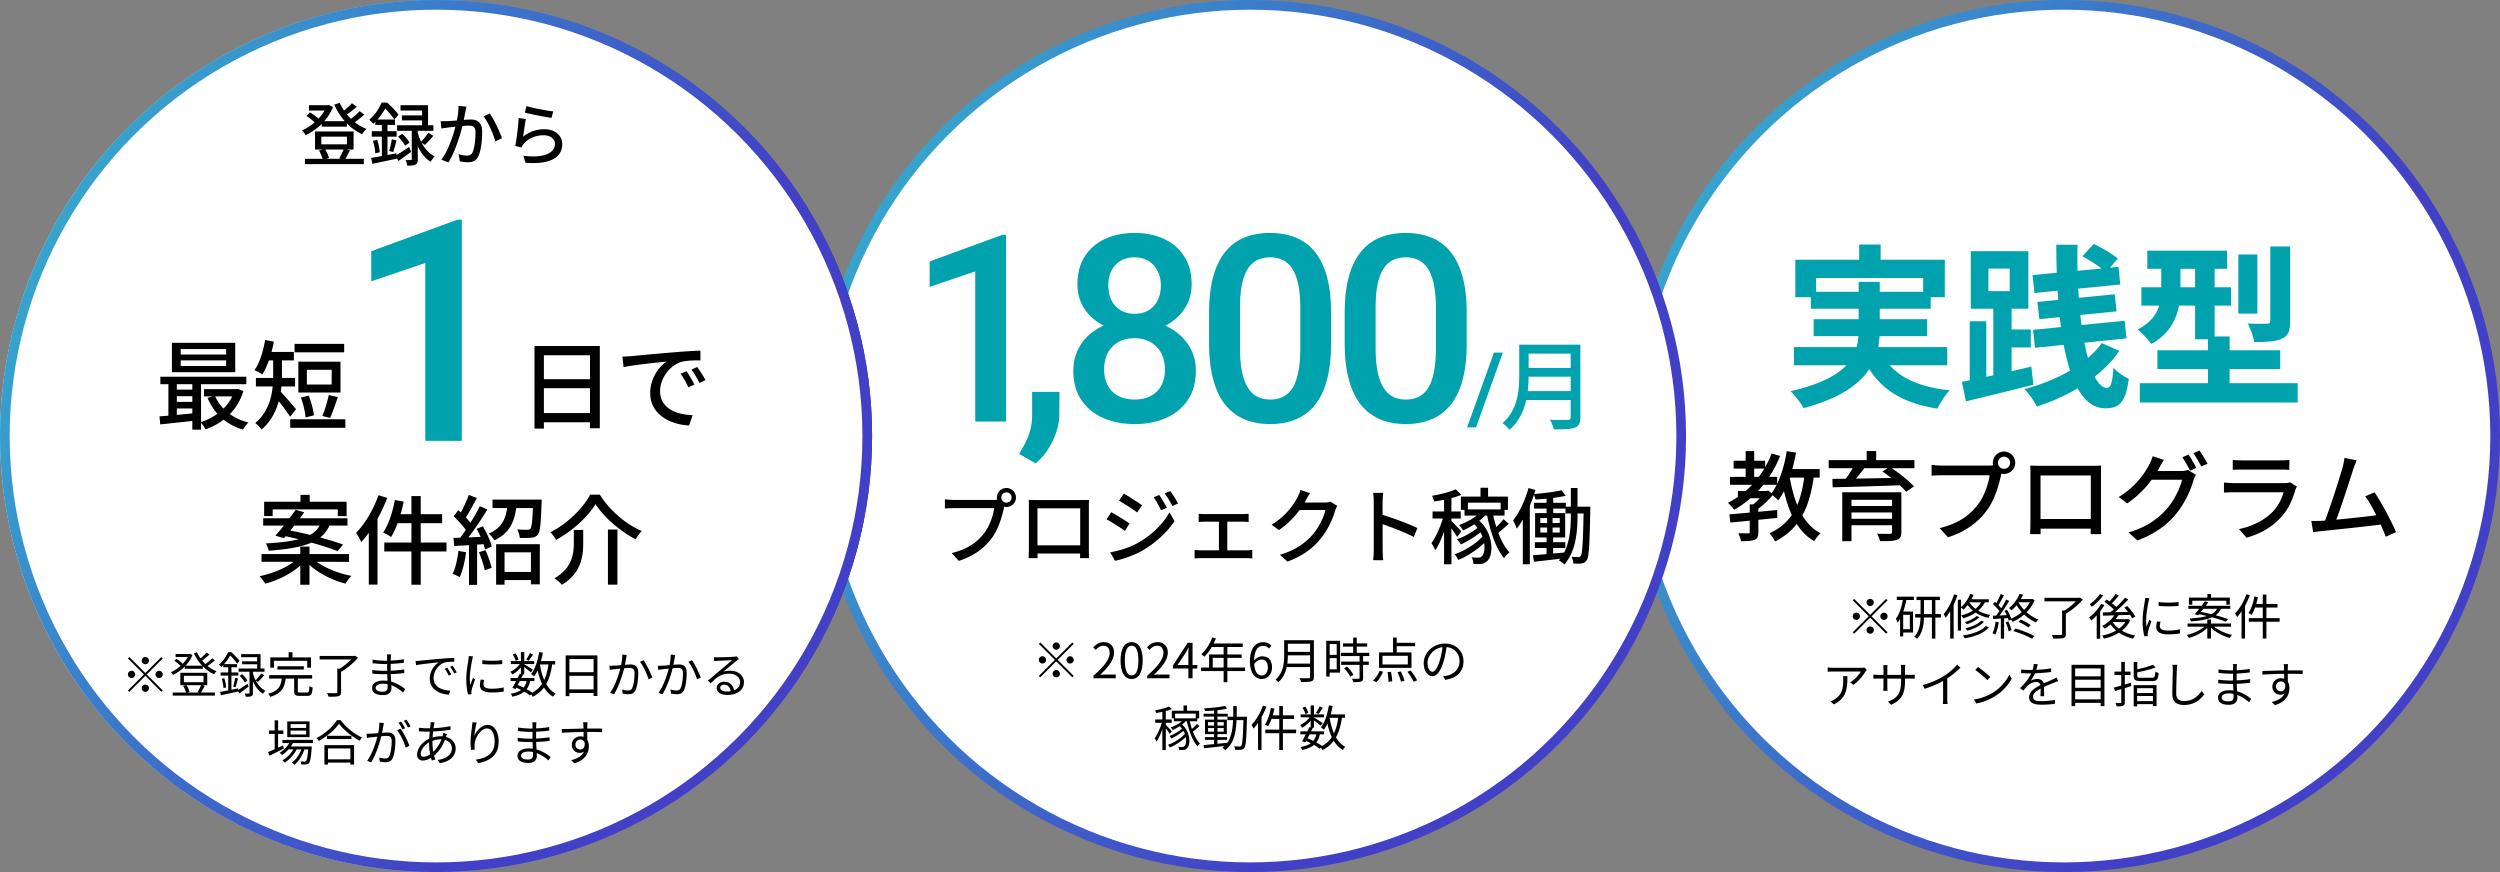
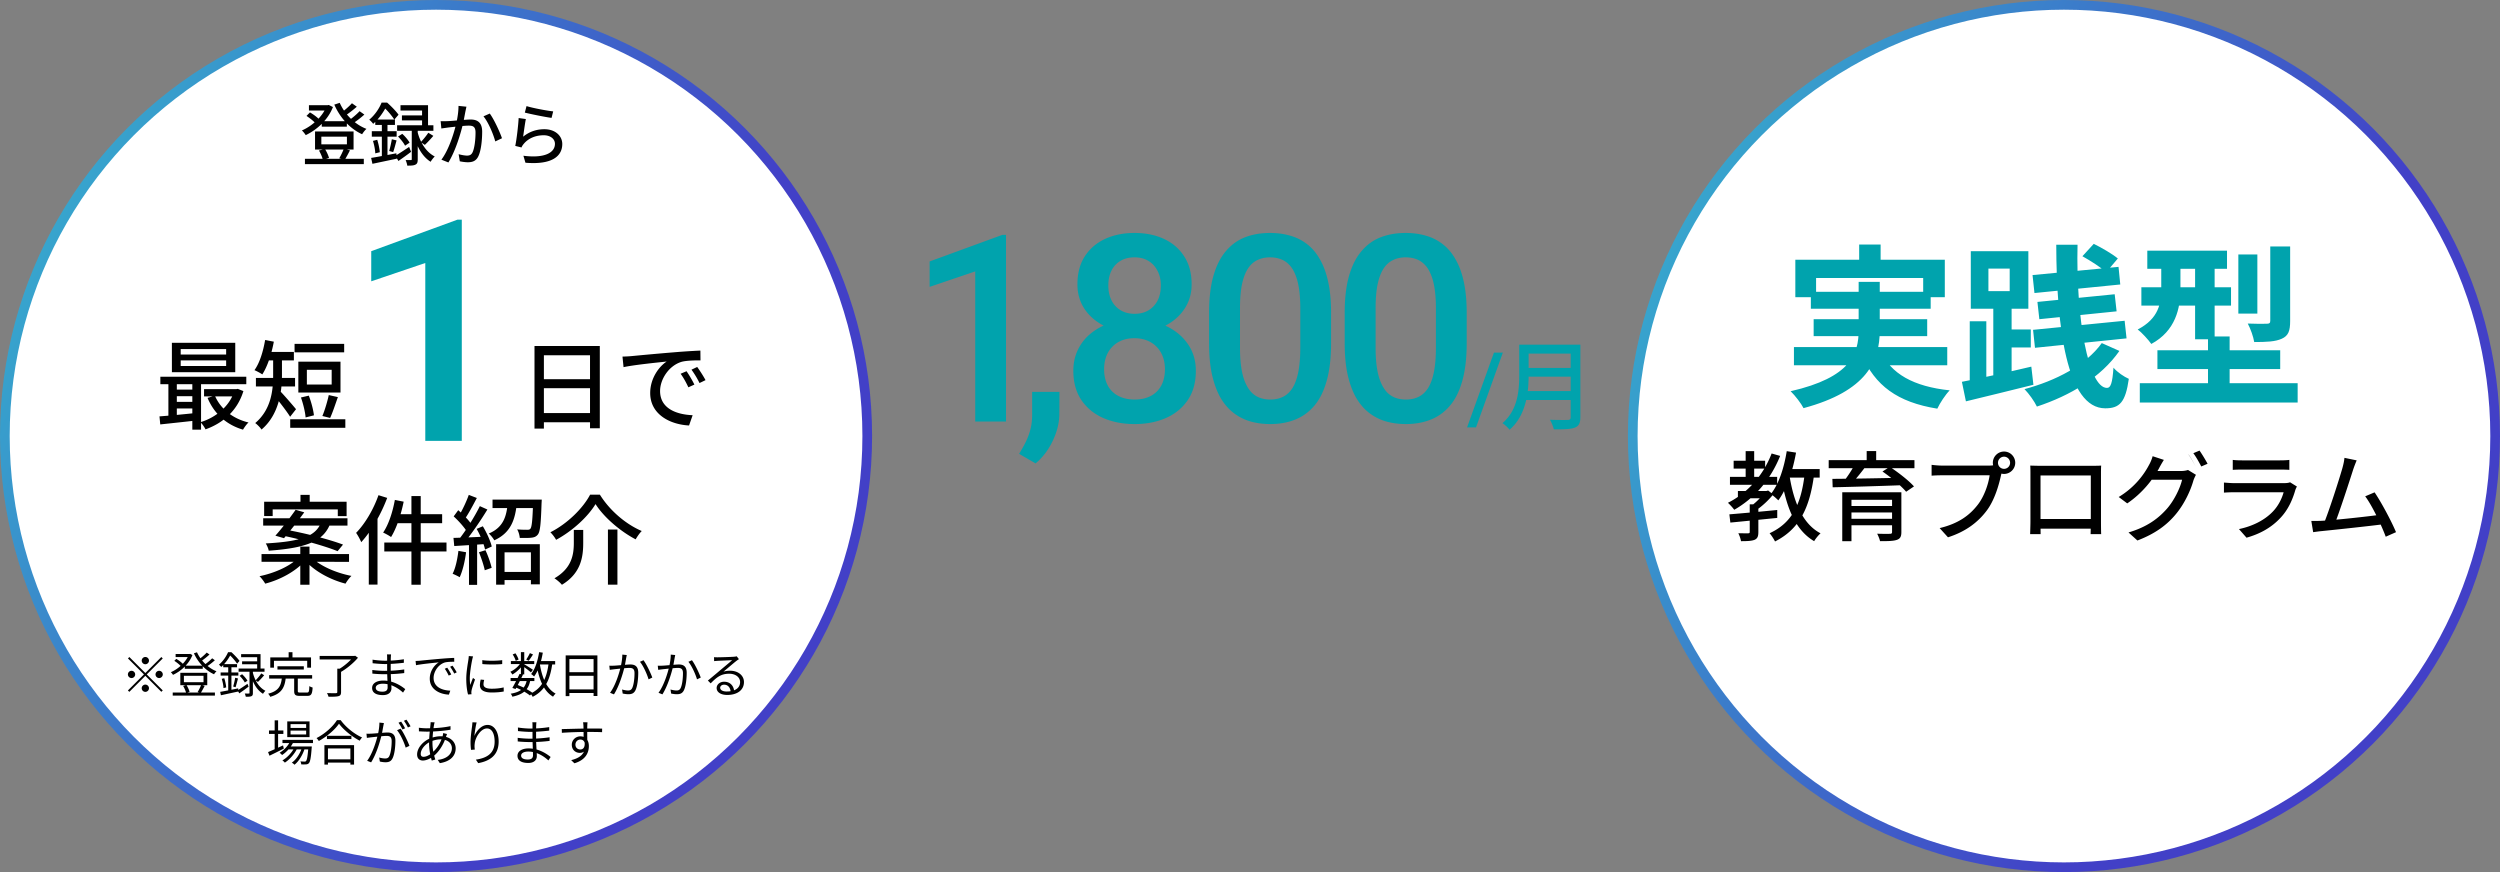
<svg xmlns="http://www.w3.org/2000/svg" width="516" height="180" fill="none">
  <rect width="100%" height="100%" fill="#808080" stroke="none" />
  <circle cx="426" cy="90" r="89" fill="#fff" stroke="url(#a)" stroke-width="2" />
-   <path fill="#000" d="M358.703 101.34h5.88v1.5h-5.88zm-.88-6.24h6.5v1.62h-6.5zm-.76 3.32h9.74v1.64h-9.74zm3.24-5.3h1.76v6.14h-1.76zm5.36.48 1.76.5c-2 4.96-5.32 8.76-9.48 11.12-.26-.38-.92-1.1-1.3-1.44 4.12-2.08 7.28-5.64 9.02-10.18m-4.52 10.5h1.78v5.7c0 .88-.16 1.34-.78 1.62-.64.24-1.52.28-2.8.28-.08-.5-.32-1.18-.56-1.64.9.02 1.76.02 2.02.02.28-.02.34-.08.34-.3zm3.06-2.76h.38l.36-.1 1.04.82c-.94 1.18-2.32 2.46-3.52 3.26-.22-.3-.66-.74-.92-.98.96-.68 2.1-1.86 2.66-2.7zm-7.26 4.82c2.48-.2 6.28-.54 9.88-.9v1.64c-3.44.34-7.12.72-9.68.96zm11.42-9.34h7.22v1.76h-7.22zm.42-3.7 1.92.3c-.7 3.86-1.92 7.52-3.66 9.86-.32-.34-1.1-1.02-1.54-1.32 1.66-2.06 2.72-5.38 3.28-8.84m3.7 4.72 1.94.18c-.92 6.88-3.02 11.18-8.06 13.74-.2-.44-.76-1.3-1.12-1.7 4.68-2.14 6.52-6.06 7.24-12.22m-3.12.4c.86 5.34 2.68 9.9 6.4 11.84-.44.38-1.04 1.12-1.32 1.62-3.98-2.34-5.8-7.14-6.78-13.18zm10.88 3.36h10.9v1.56h-9v8.54h-1.9zm10.28 0h1.92v8.22c0 .94-.24 1.38-.96 1.62s-1.82.26-3.44.26c-.1-.46-.36-1.1-.6-1.54 1.08.04 2.32.04 2.64.02.34 0 .44-.1.44-.38zm-9.14 2.84h9.88v1.34h-9.88zm-3.94-9.46h17.7v1.66h-17.7zm5.32 1 2.1.58c-.92 1.22-2.02 2.56-2.86 3.42l-1.52-.54c.78-.96 1.74-2.42 2.28-3.46m5.78 1.34 1.52-.96c1.72 1.14 3.9 2.82 4.98 4.04l-1.62 1.1c-1-1.2-3.12-2.98-4.88-4.18m-10.34 1.52c3.62-.02 9.38-.12 14.72-.24l-.1 1.54c-5.24.2-10.88.36-14.56.44zm3.18 8.24h9.84v1.34h-9.84zm3.9-13.98h1.96v2.7h-1.96zm27.1 2.42a1.25 1.25 0 0 0 2.5 0c0-.7-.56-1.26-1.24-1.26-.7 0-1.26.56-1.26 1.26m-1.06 0c0-1.28 1.04-2.32 2.32-2.32 1.26 0 2.3 1.04 2.3 2.32 0 1.26-1.04 2.3-2.3 2.3-1.28 0-2.32-1.04-2.32-2.3m2.04 1.44c-.16.32-.26.76-.36 1.16-.44 2.04-1.36 5.22-3 7.34-1.8 2.38-4.32 4.28-7.94 5.44l-1.72-1.9c3.92-.94 6.18-2.66 7.82-4.76 1.38-1.74 2.24-4.3 2.5-6.14h-9.82c-.86 0-1.66.04-2.16.08v-2.24c.56.08 1.5.16 2.16.16h9.7c.34 0 .84-.02 1.28-.14zm5.68-.86c.8.02 1.42.04 1.92.04h10.86c.46 0 1.2 0 1.86-.04-.04.54-.04 1.18-.04 1.72v9.84c0 .7.02 2.42.04 2.58h-2.18c0-.16.04-1.48.04-2.44v-9.66h-10.38v9.66c0 .8.02 2.24.02 2.44h-2.16c0-.2.06-1.78.06-2.6v-9.82c0-.5 0-1.2-.04-1.72m13.3 11.02v2h-12.22v-2zm19.38-13.28c.5.72 1.22 1.96 1.6 2.74l-1.3.58c-.4-.82-1.06-2.02-1.6-2.78zm2.26-.84c.52.74 1.28 2 1.66 2.72l-1.3.56c-.44-.84-1.08-2-1.64-2.74zm-.74 5c-.18.34-.42.84-.54 1.24-.54 1.9-1.74 4.6-3.52 6.78-1.86 2.28-4.26 4.1-8.02 5.54l-1.84-1.66c3.86-1.14 6.22-2.92 8.02-5 1.46-1.7 2.66-4.22 3.04-5.88h-7.12l.76-1.8h6.08c.58 0 1.12-.08 1.5-.22zm-6.62-3.08c-.38.6-.82 1.38-1.02 1.78-1.26 2.3-3.48 5.14-6.54 7.2l-1.76-1.32c3.46-2.08 5.34-4.86 6.26-6.62.24-.4.6-1.22.74-1.8zm14.22 0c.54.08 1.26.1 1.92.1h7.8c.62 0 1.44-.02 1.96-.1v2.06c-.5-.04-1.3-.06-2-.06h-7.76c-.62 0-1.36.02-1.92.06zm13.24 5.5c-.12.22-.26.52-.32.7-.56 1.96-1.44 3.98-2.94 5.62-2.06 2.28-4.58 3.52-7.14 4.24l-1.56-1.78c2.9-.6 5.36-1.9 6.98-3.6 1.16-1.2 1.88-2.7 2.24-4h-10.2c-.48 0-1.34.02-2.12.08V99.6c.78.06 1.54.12 2.12.12h10.26c.54 0 1.02-.06 1.26-.18zm12.334-5.4c-.22.54-.48 1.16-.76 2.02-.68 2.14-2.9 9-3.76 11.04l-2.3.08c1.04-2.42 3.26-9.36 3.88-11.56.26-.96.36-1.5.42-2.1zm3.7 6.6c1.42 2.1 3.54 6.08 4.42 8.22l-2.12.94c-.84-2.28-2.8-6.44-4.24-8.34zm-11.04 5.88c2.82-.14 9.72-.9 12.4-1.28l.5 1.98c-2.86.38-10 1.14-12.78 1.42-.5.04-1.16.14-1.76.22l-.38-2.32c.64.02 1.4 0 2.02-.02" />
+   <path fill="#000" d="M358.703 101.34h5.88v1.5h-5.88zm-.88-6.24h6.5v1.62h-6.5zm-.76 3.32h9.74v1.64h-9.74zm3.24-5.3h1.76v6.14h-1.76zm5.36.48 1.76.5c-2 4.96-5.32 8.76-9.48 11.12-.26-.38-.92-1.1-1.3-1.44 4.12-2.08 7.28-5.64 9.02-10.18m-4.52 10.5h1.78v5.7c0 .88-.16 1.34-.78 1.62-.64.24-1.52.28-2.8.28-.08-.5-.32-1.18-.56-1.64.9.02 1.76.02 2.02.02.28-.02.34-.08.34-.3zm3.06-2.76h.38l.36-.1 1.04.82c-.94 1.18-2.32 2.46-3.52 3.26-.22-.3-.66-.74-.92-.98.96-.68 2.1-1.86 2.66-2.7zm-7.26 4.82c2.48-.2 6.28-.54 9.88-.9v1.64c-3.44.34-7.12.72-9.68.96zm11.42-9.34h7.22v1.76h-7.22zm.42-3.7 1.92.3c-.7 3.86-1.92 7.52-3.66 9.86-.32-.34-1.1-1.02-1.54-1.32 1.66-2.06 2.72-5.38 3.28-8.84m3.7 4.72 1.94.18c-.92 6.88-3.02 11.18-8.06 13.74-.2-.44-.76-1.3-1.12-1.7 4.68-2.14 6.52-6.06 7.24-12.22m-3.12.4c.86 5.34 2.68 9.9 6.4 11.84-.44.38-1.04 1.12-1.32 1.62-3.98-2.34-5.8-7.14-6.78-13.18zm10.88 3.36h10.9v1.56h-9v8.54h-1.9zm10.28 0h1.92v8.22c0 .94-.24 1.38-.96 1.62s-1.82.26-3.44.26c-.1-.46-.36-1.1-.6-1.54 1.08.04 2.32.04 2.64.02.34 0 .44-.1.44-.38zm-9.14 2.84h9.88v1.34h-9.88zm-3.94-9.46h17.7v1.66h-17.7zm5.32 1 2.1.58c-.92 1.22-2.02 2.56-2.86 3.42l-1.52-.54c.78-.96 1.74-2.42 2.28-3.46m5.78 1.34 1.52-.96c1.72 1.14 3.9 2.82 4.98 4.04l-1.62 1.1c-1-1.2-3.12-2.98-4.88-4.18m-10.34 1.52c3.62-.02 9.38-.12 14.72-.24l-.1 1.54c-5.24.2-10.88.36-14.56.44zm3.18 8.24h9.84v1.34h-9.84zm3.9-13.98h1.96v2.7h-1.96zm27.1 2.42a1.25 1.25 0 0 0 2.5 0c0-.7-.56-1.26-1.24-1.26-.7 0-1.26.56-1.26 1.26m-1.06 0c0-1.28 1.04-2.32 2.32-2.32 1.26 0 2.3 1.04 2.3 2.32 0 1.26-1.04 2.3-2.3 2.3-1.28 0-2.32-1.04-2.32-2.3m2.04 1.44c-.16.32-.26.76-.36 1.16-.44 2.04-1.36 5.22-3 7.34-1.8 2.38-4.32 4.28-7.94 5.44l-1.72-1.9c3.92-.94 6.18-2.66 7.82-4.76 1.38-1.74 2.24-4.3 2.5-6.14h-9.82c-.86 0-1.66.04-2.16.08v-2.24c.56.08 1.5.16 2.16.16h9.7c.34 0 .84-.02 1.28-.14zm5.68-.86c.8.02 1.42.04 1.92.04h10.86c.46 0 1.2 0 1.86-.04-.04.54-.04 1.18-.04 1.72v9.84c0 .7.02 2.42.04 2.58h-2.18c0-.16.04-1.48.04-2.44v-9.66h-10.38v9.66c0 .8.02 2.24.02 2.44h-2.16c0-.2.06-1.78.06-2.6v-9.82c0-.5 0-1.2-.04-1.72m13.3 11.02v2h-12.22v-2zm19.38-13.28c.5.72 1.22 1.96 1.6 2.74c-.4-.82-1.06-2.02-1.6-2.78zm2.26-.84c.52.74 1.28 2 1.66 2.72l-1.3.56c-.44-.84-1.08-2-1.64-2.74zm-.74 5c-.18.34-.42.84-.54 1.24-.54 1.9-1.74 4.6-3.52 6.78-1.86 2.28-4.26 4.1-8.02 5.54l-1.84-1.66c3.86-1.14 6.22-2.92 8.02-5 1.46-1.7 2.66-4.22 3.04-5.88h-7.12l.76-1.8h6.08c.58 0 1.12-.08 1.5-.22zm-6.62-3.08c-.38.6-.82 1.38-1.02 1.78-1.26 2.3-3.48 5.14-6.54 7.2l-1.76-1.32c3.46-2.08 5.34-4.86 6.26-6.62.24-.4.6-1.22.74-1.8zm14.22 0c.54.08 1.26.1 1.92.1h7.8c.62 0 1.44-.02 1.96-.1v2.06c-.5-.04-1.3-.06-2-.06h-7.76c-.62 0-1.36.02-1.92.06zm13.24 5.5c-.12.22-.26.52-.32.7-.56 1.96-1.44 3.98-2.94 5.62-2.06 2.28-4.58 3.52-7.14 4.24l-1.56-1.78c2.9-.6 5.36-1.9 6.98-3.6 1.16-1.2 1.88-2.7 2.24-4h-10.2c-.48 0-1.34.02-2.12.08V99.6c.78.06 1.54.12 2.12.12h10.26c.54 0 1.02-.06 1.26-.18zm12.334-5.4c-.22.54-.48 1.16-.76 2.02-.68 2.14-2.9 9-3.76 11.04l-2.3.08c1.04-2.42 3.26-9.36 3.88-11.56.26-.96.36-1.5.42-2.1zm3.7 6.6c1.42 2.1 3.54 6.08 4.42 8.22l-2.12.94c-.84-2.28-2.8-6.44-4.24-8.34zm-11.04 5.88c2.82-.14 9.72-.9 12.4-1.28l.5 1.98c-2.86.38-10 1.14-12.78 1.42-.5.04-1.16.14-1.76.22l-.38-2.32c.64.02 1.4 0 2.02-.02" />
  <path fill="#00A3AD" d="M383.732 50.472h4.428v5.76h-4.428zm-13.176 3.132h30.852v7.74h-4.464v-3.96H374.84v3.96h-4.284zm3.204 6.624h24.732v3.492H373.76zm-3.492 11.412h31.644v3.744h-31.644zm4.068-5.76h23.436v3.492h-23.436zm13.788 6.516c2.124 4.752 6.804 7.38 14.292 8.172-.9.9-2.016 2.628-2.556 3.78-8.244-1.332-12.852-4.752-15.624-11.16zm-4.5-14.22h4.356v10.008c0 6.336-2.628 12.528-15.732 16.056-.468-.936-1.728-2.592-2.664-3.492 12.456-2.844 14.04-7.776 14.04-12.6zm26.784-2.736v4.644h4.392V55.44zm-3.636-3.6h11.88v11.88h-11.88zm4.644 10.404h3.78V78.84h-3.78zm-4.86 4.068h3.42v13.716h-3.42zm-1.62 12.492c3.636-.684 9.144-1.908 14.328-3.132l.432 3.744c-4.824 1.224-10.008 2.448-13.932 3.42zm8.208-10.8h6.012v3.708h-6.012zm6.372-11.232 17.748-1.692.36 3.636-17.712 1.764zm1.008 5.544 15.948-1.584.396 3.528-15.948 1.62zm-.9 5.76 18.9-1.872.396 3.636-18.9 1.944zm4.788-17.568h4.392c-.36 15.156 2.232 29.556 6.084 29.556.756 0 1.116-1.008 1.332-4.176.828.972 2.196 1.872 3.168 2.304-.684 4.824-1.872 6.084-4.86 6.084-7.956 0-10.08-16.776-10.116-33.768m5.4 2.376 2.34-2.556c1.62.792 3.852 2.088 4.968 3.024l-2.412 2.844c-1.044-1.008-3.24-2.376-4.896-3.312m3.996 17.928 3.636 1.62c-3.816 5.472-10.152 9.216-17.028 11.484-.54-1.116-1.584-2.592-2.556-3.6 6.444-1.728 12.672-4.932 15.948-9.504m9.396-19.08h16.452v3.744h-16.452zm-1.224 7.56h18.504v3.78H441.98zm-.324 19.8h32.58v3.996h-32.58zm3.636-6.804h25.344v3.888h-25.344zm7.776-19.116h4.032V70.02h-4.032zm2.664 16.272h4.464v12.6h-4.464zm6.264-16.92h3.924v12.204h-3.924zm6.588-1.656h4.104v15.408c0 2.016-.36 3.024-1.728 3.636-1.332.612-3.168.684-5.688.684-.18-1.116-.756-2.736-1.332-3.816 1.656.072 3.42.072 3.96.036.504 0 .684-.144.684-.612zm-22.5 2.376h3.96v6.408c0 3.96-1.008 8.64-6.012 11.34-.54-.792-2.016-2.412-2.808-2.988 4.392-2.268 4.86-5.508 4.86-8.46z" />
-   <circle cx="258" cy="90" r="89" fill="#fff" stroke="url(#b)" stroke-width="2" />
-   <path fill="#000" d="M218.015 134.1c-.41 0-.75-.34-.75-.75s.34-.75.75-.75.75.34.75.75-.34.75-.75.75m0 1.81 3.3-3.3.29.29-3.3 3.3 3.3 3.3-.29.29-3.3-3.3-3.31 3.31-.29-.29 3.31-3.31-3.3-3.3.29-.29zm-2.1.29c0 .41-.34.75-.75.75s-.75-.34-.75-.75.34-.75.75-.75.75.34.75.75m4.2 0c0-.41.34-.75.75-.75s.75.34.75.75-.34.75-.75.75-.75-.34-.75-.75m-2.1 2.1c.41 0 .75.34.75.75s-.34.75-.75.75-.75-.34-.75-.75.34-.75.75-.75m7.676 1.7v-.53c2.3-2.01 3.35-3.48 3.35-4.73 0-.84-.43-1.46-1.34-1.46-.6 0-1.12.37-1.53.85l-.53-.51c.6-.65 1.24-1.08 2.17-1.08 1.31 0 2.13.85 2.13 2.16 0 1.47-1.15 2.96-2.88 4.59.39-.04.83-.07 1.2-.07h2.03v.78zm7.887.14c-1.4 0-2.29-1.27-2.29-3.83 0-2.54.89-3.77 2.29-3.77 1.38 0 2.27 1.23 2.27 3.77 0 2.56-.89 3.83-2.27 3.83m0-.74c.83 0 1.39-.93 1.39-3.09 0-2.13-.56-3.04-1.39-3.04-.84 0-1.41.91-1.41 3.04 0 2.16.57 3.09 1.41 3.09m3.207.6v-.53c2.3-2.01 3.35-3.48 3.35-4.73 0-.84-.43-1.46-1.34-1.46-.6 0-1.12.37-1.53.85l-.53-.51c.6-.65 1.24-1.08 2.17-1.08 1.31 0 2.13.85 2.13 2.16 0 1.47-1.15 2.96-2.88 4.59.39-.04.83-.07 1.2-.07h2.03v.78zm8.497 0v-4.99c0-.37.03-.96.06-1.34h-.05c-.18.36-.38.73-.58 1.09l-1.67 2.5h4.08v.72h-5.04v-.6l3.05-4.71h1.01V140zm4.926-8.43.75.19c-.55 1.48-1.44 2.87-2.37 3.77-.15-.13-.46-.38-.65-.48.95-.83 1.78-2.13 2.27-3.48m-.16 1.24h6.45v.73h-6.81zm-.49 2.27h6.72v.7h-5.97v2.37h-.75zm-1.65 2.69h9.06v.73h-9.06zm4.65-4.58h.77v7.62h-.77zm7.89 6.95c-1.41 0-2.46-1.21-2.46-3.63 0-2.87 1.29-3.97 2.71-3.97.76 0 1.32.32 1.72.75l-.51.56c-.28-.34-.73-.55-1.17-.55-1.03 0-1.89.81-1.89 3.21 0 1.88.57 2.91 1.6 2.91.7 0 1.24-.67 1.24-1.66 0-1-.44-1.63-1.32-1.63-.47 0-1.06.28-1.55 1.01l-.03-.73c.45-.59 1.13-.95 1.72-.95 1.24 0 2.04.76 2.04 2.3 0 1.42-.97 2.38-2.1 2.38m5.067-8.01h5.22v.73h-5.22zm0 2.41h5.26v.72h-5.26zm-.08 2.42h5.29v.72h-5.29zm-.38-4.83h.76v3.09c0 1.73-.25 4.09-1.97 5.59-.11-.16-.41-.43-.57-.54 1.61-1.41 1.78-3.44 1.78-5.05zm5.35 0h.78v7.57c0 .53-.14.79-.52.92-.39.13-1.05.14-2.13.14-.05-.22-.19-.58-.32-.79.83.03 1.65.02 1.88.02.23-.01.31-.08.31-.3zm6.79.67h5v.66h-5zm-.43 1.94h5.86v.67h-5.86zm.05 1.81h5.7v.67h-5.7zm2.48-4.95h.74v3.55h-.74zm1.32 3.71h.73v4.6c0 .43-.1.65-.41.76s-.82.12-1.62.12c-.03-.2-.15-.5-.26-.7.62.02 1.18.02 1.34.01.17-.01.22-.05.22-.2zm-3.19 2.61.6-.36c.52.52 1.08 1.23 1.32 1.72l-.65.4c-.22-.49-.76-1.24-1.27-1.76m-3.33-5.66h2.5v6.57h-2.5v-.68h1.8v-5.21h-1.8zm.03 2.91h2.1v.67h-2.1zm-.39-2.91h.71v7.39h-.71zm13.79-.66h.76v3.41h-.76zm-2.18 3.76v1.79h5.23v-1.79zm-.71-.71h6.7v3.2h-6.7zm3.24-1.98h4.21v.71h-4.21zm-1.5 6.05.72-.06c.14.65.25 1.47.26 1.96l-.77.1c0-.51-.08-1.35-.21-2m2.07.01.68-.14c.31.6.64 1.41.76 1.92l-.74.18c-.1-.5-.4-1.33-.7-1.96m2.04-.08.67-.25c.51.62 1.09 1.47 1.33 2.03l-.71.29c-.23-.55-.78-1.43-1.29-2.07m-5.73-.19.71.18c-.33.78-.84 1.63-1.38 2.16l-.69-.34c.53-.45 1.05-1.26 1.36-2m13.86-5.28c-.13 1.04-.33 2.21-.64 3.28-.61 2.05-1.41 3.11-2.33 3.11-.9 0-1.79-1.02-1.79-2.68 0-2.17 1.93-4.06 4.38-4.06 2.34 0 3.83 1.65 3.83 3.68 0 2.09-1.38 3.49-3.76 3.8l-.46-.74c.32-.03.62-.07.86-.12 1.28-.29 2.54-1.25 2.54-2.98 0-1.6-1.11-2.92-3.03-2.92-2.2 0-3.57 1.81-3.57 3.28 0 1.26.57 1.82 1.02 1.82.47 0 1.01-.68 1.52-2.37.29-.95.5-2.08.6-3.12zm-54.335 12.43h.73v1.38h-.73zm-1.99 2.65h4.82v.61h-4.82zm-.43-1.57h5.65v1.57h-.71v-.97h-4.26v.97h-.68zm2.5 1.72.58.21c-.67.85-1.85 1.59-2.9 2.06-.07-.13-.27-.41-.4-.53 1.03-.38 2.12-1 2.72-1.74m-1.09 1.29.52-.31c1.96 1.52 2.02 4.37 1.19 5.08-.26.25-.53.33-.91.33-.19 0-.44-.01-.7-.02-.01-.18-.06-.45-.17-.65.29.04.55.05.74.05.21 0 .39-.02.55-.2.56-.52.52-2.91-1.22-4.28m2.23-1.18c.4 1.97 1.19 3.97 2.19 4.96-.17.12-.41.36-.53.55-1.03-1.15-1.81-3.26-2.24-5.39zm1.56.89.5.44c-.49.48-1.1.99-1.57 1.33l-.38-.37c.45-.36 1.09-.97 1.45-1.4m-2.85.77.46.29c-.67.7-1.93 1.51-2.91 1.94-.08-.15-.23-.38-.38-.51.96-.34 2.21-1.08 2.83-1.72m.48 1.14.48.32c-.82 1.02-2.39 2.1-3.72 2.64-.08-.17-.24-.41-.38-.55 1.3-.45 2.87-1.46 3.62-2.41m-4.78-4.85h.71v8.35h-.71zm-1.47 2.03h3.4v.69h-3.4zm1.46.27.46.17c-.32 1.39-.99 3.17-1.65 4.11-.08-.21-.26-.51-.39-.68.62-.82 1.29-2.38 1.58-3.6m1.39-2.95.57.53c-.86.37-2.15.65-3.25.81-.03-.16-.13-.4-.22-.55 1.05-.18 2.24-.47 2.9-.79m-.72 3.75c.24.21 1.11 1.14 1.3 1.38l-.42.54c-.22-.38-.93-1.32-1.2-1.63zm8.12 2.57h4.56v.57h-4.56zm-.27-4.82h4.99v.58h-4.99zm2.17-.91h.69v7.36h-.69zm-2.18 7.38c1.22-.11 3.09-.29 4.88-.48l.01.59c-1.7.2-3.51.41-4.78.54zm.93-3.52v.74h3.24v-.74zm0-1.22v.72h3.24v-.72zm-.63-.52h4.51v3h-4.51zm4.15-2.83.38.58c-1.18.26-3.04.43-4.54.48-.03-.16-.1-.41-.18-.56 1.49-.08 3.31-.26 4.34-.5m.48 2.24h3.61v.7h-3.61zm3.32 0h.72s-.01.28-.01.38c-.11 4.22-.21 5.62-.54 6.05-.18.26-.38.35-.68.38-.28.03-.76.03-1.22 0-.02-.21-.1-.52-.22-.72.49.04.93.05 1.13.05.16 0 .26-.03.35-.16.25-.31.36-1.75.47-5.8zm-2.11-2.21h.72c-.01 3.98-.02 7.34-2.41 9.13-.12-.18-.38-.42-.56-.54 2.29-1.64 2.24-4.81 2.25-8.59m9.49 0h.75v9.07h-.75zm-1.73.38.72.14c-.27 1.4-.73 2.77-1.3 3.66-.15-.11-.46-.29-.65-.37.58-.84 1-2.13 1.23-3.43m.1 1.54h4.67v.74h-4.86zm-1.25 2.94h6.36v.74h-6.36zm-.49-4.95.71.22c-.63 1.69-1.6 3.38-2.64 4.51-.07-.17-.29-.56-.43-.74.94-.97 1.83-2.47 2.36-3.99m-1.01 2.58.71-.71.01.01v7.27h-.72zm8.73 2.72h4.91v.63h-4.91zm.06-3.49h4.82v.61h-4.82zm1.8 2.63.7.15c-.45.98-1.08 2.2-1.54 2.99l-.66-.23c.45-.76 1.08-1.99 1.5-2.91m1.5 1.23.7.09c-.34 1.95-1.39 2.91-3.7 3.4-.05-.2-.2-.47-.34-.62 2.09-.35 3.03-1.17 3.34-2.87m.63-5.51.64.28c-.29.46-.62.96-.9 1.3l-.5-.25c.25-.36.58-.94.76-1.33m-1.86-.2h.69v4.6h-.69zm-1.7.48.57-.24c.28.4.55.93.65 1.29l-.59.27c-.09-.36-.35-.91-.63-1.32m1.71 1.64.51.3c-.49.84-1.43 1.73-2.29 2.2-.09-.17-.27-.42-.41-.57.83-.36 1.75-1.16 2.19-1.93m.6.35c.36.19 1.58.96 1.87 1.17l-.41.55c-.36-.34-1.4-1.12-1.82-1.4zm2.9-.62h3.56v.7h-3.56zm.25-1.85.76.11c-.33 1.96-.92 3.75-1.8 4.92-.12-.14-.43-.39-.61-.51.85-1.06 1.37-2.75 1.65-4.52m1.97 2.25.76.08c-.48 3.45-1.54 5.6-4.06 6.9-.08-.18-.3-.51-.45-.67 2.38-1.12 3.34-3.14 3.75-6.31m-1.82.22c.44 2.75 1.4 5.11 3.26 6.09-.18.15-.42.44-.53.64-1.96-1.15-2.91-3.59-3.41-6.62zm-5.08 4.78.4-.51c1.2.46 2.44 1.12 3.16 1.67l-.52.54c-.69-.56-1.88-1.23-3.04-1.7M386 125.1c-.41 0-.75-.34-.75-.75s.34-.75.75-.75.75.34.75.75-.34.75-.75.75m0 1.81 3.3-3.3.29.29-3.3 3.3 3.3 3.3-.29.29-3.3-3.3-3.31 3.31-.29-.29 3.31-3.31-3.3-3.3.29-.29zm-2.1.29c0 .41-.34.75-.75.75s-.75-.34-.75-.75.34-.75.75-.75.75.34.75.75m4.2 0c0-.41.34-.75.75-.75s.75.34.75.75-.34.75-.75.75-.75-.34-.75-.75m-2.1 2.1c.41 0 .75.34.75.75s-.34.75-.75.75-.75-.34-.75-.75.34-.75.75-.75m9.57-6.14h4.83v.7h-4.83zm-.28 3.58h5.31v.72h-5.31zm3.46-3.3h.71v8.37h-.71zm-2.35.03h.71v3.5c0 1.66-.17 3.57-1.42 4.88-.13-.13-.4-.34-.58-.43 1.15-1.22 1.29-2.99 1.29-4.45zm-4.9-.32h3.53v.69h-3.53zm1.01 3.07h2.34v4.33h-2.34v-.68h1.68v-2.97h-1.68zm.3-2.75.7.15c-.36 1.89-.93 3.71-1.85 4.91-.05-.18-.22-.61-.35-.81.77-1.02 1.24-2.58 1.5-4.25m-.63 2.75h.64v5.13h-.64zm15.79.93.58.23c-.61.64-1.64 1.16-2.59 1.47-.1-.14-.28-.33-.43-.44.9-.27 1.91-.74 2.44-1.26m.96.96.57.24c-.76.83-2.1 1.46-3.44 1.82-.1-.14-.25-.36-.39-.49 1.27-.29 2.58-.86 3.26-1.57m.94 1.09.64.28c-.99 1.19-2.88 1.91-5 2.28-.07-.18-.24-.44-.39-.6 2.01-.29 3.85-.93 4.75-1.96m-3.23-6.6.7.17c-.49 1.19-1.26 2.32-2.07 3.06-.12-.12-.4-.35-.57-.45.8-.67 1.53-1.71 1.94-2.78m-.22 1.09h4.07v.63h-4.45zm2.7.14.71.17c-.81 1.9-2.53 2.98-4.6 3.62-.09-.15-.31-.45-.45-.59 2.02-.52 3.66-1.5 4.34-3.2m-2.77.25c.61 1.2 2.12 2.41 4.46 2.85-.14.14-.32.42-.41.6-2.35-.53-3.85-1.84-4.51-3.08zm-2.25-.29h.66v6.35h-.66zm-.78-1.13.7.2c-.57 1.73-1.46 3.49-2.46 4.65-.06-.17-.26-.57-.39-.76.87-1 1.67-2.54 2.15-4.09m-.8 2.45.7-.69.02.02v7.36h-.72zm14.11 3.25.45-.47c.71.28 1.58.76 2.04 1.12l-.46.51c-.46-.36-1.33-.87-2.03-1.16m-1.09 1.9.45-.53c1.33.36 2.97 1.03 3.88 1.53l-.45.6c-.88-.54-2.53-1.22-3.88-1.6m1.29-7.66.74.13c-.49 1.09-1.25 2.3-2.4 3.25-.11-.15-.35-.37-.51-.47 1.06-.85 1.8-1.99 2.17-2.91m-.13 1.05h2.72v.66h-3.05zm2.5 0h.15l.13-.03.47.26c-.87 2.14-2.7 3.66-4.55 4.47-.09-.17-.32-.46-.47-.59 1.8-.72 3.55-2.14 4.27-3.97zm-2.63.57c.81 1.57 2.43 3.01 4.16 3.64-.16.14-.38.42-.49.61-1.76-.73-3.37-2.27-4.27-4.02zm-3.62-1.61.66.26c-.38.73-.85 1.62-1.24 2.17l-.52-.24c.38-.57.84-1.53 1.1-2.19m1.12 1.14.63.28c-.68 1.15-1.64 2.6-2.38 3.48l-.46-.26c.74-.9 1.68-2.42 2.21-3.5m-2.7.96.38-.49c.56.47 1.19 1.12 1.46 1.57l-.4.57c-.27-.47-.9-1.17-1.44-1.65m2.35 1.36.52-.21c.4.63.8 1.47.93 2l-.57.26c-.12-.54-.5-1.4-.88-2.05m-2.38 1.02c.87-.03 2.12-.08 3.39-.15l-.01.62c-1.2.08-2.41.15-3.32.21zm2.64 1.34.54-.17c.28.56.55 1.32.65 1.82l-.58.2c-.09-.5-.36-1.27-.61-1.85m-2.08-.11.65.12c-.14.94-.39 1.91-.71 2.55-.13-.08-.43-.22-.59-.29.33-.61.53-1.5.65-2.38m1.08-.95h.67v4.46h-.67zm12.64-1.36h.78v4.83c0 .5-.13.73-.52.84-.39.12-1.06.13-2.07.13-.05-.22-.19-.54-.31-.76.83.03 1.6.03 1.83.02.22-.01.29-.07.29-.25zm-3.64-2.62h7.22v.73h-7.22zm6.95 0h.2l.18-.05.58.42c-.89 1.06-2.3 2.24-3.54 2.94-.11-.16-.35-.41-.51-.52 1.14-.63 2.46-1.78 3.09-2.61zm7.68 3.29.68.21c-.67 1.18-1.78 2.21-2.88 2.88-.1-.14-.35-.43-.51-.56 1.08-.58 2.13-1.5 2.71-2.53m.06-4.08.66.34c-.5.61-1.12 1.29-1.62 1.74l-.53-.31c.49-.47 1.13-1.22 1.49-1.77m1.93.77.68.37c-1 1.08-2.39 2.38-3.49 3.2l-.51-.33c1.09-.84 2.5-2.21 3.32-3.24m-4.25.85.46-.48c.76.49 1.7 1.2 2.14 1.71l-.48.54c-.43-.5-1.34-1.26-2.12-1.77m4.13 1.19.58-.32c.64.65 1.35 1.57 1.67 2.17l-.64.37c-.29-.6-.98-1.54-1.61-2.22m-4.46.99c1.43-.02 3.71-.06 5.88-.12l-.03.62c-2.1.07-4.3.14-5.79.18zm1.94 1.83c.86 1.46 2.65 2.54 4.77 2.95-.16.16-.36.44-.46.64-2.16-.5-3.95-1.68-4.92-3.38zm.23-.43h2.98v.6h-3.5zm2.74 0h.14l.13-.03.48.23c-.93 2.14-3.15 3.31-5.43 3.83-.07-.19-.24-.49-.38-.64 2.14-.41 4.27-1.51 5.06-3.27zm-5.26-3.16.68.25c-.69 1.2-1.74 2.41-2.72 3.21-.07-.16-.29-.51-.43-.67.93-.68 1.88-1.73 2.47-2.79m-.23-2.03.67.26c-.58.84-1.52 1.78-2.37 2.38-.1-.15-.29-.41-.42-.55.78-.53 1.68-1.38 2.12-2.09m-.67 3.89.61-.61.1.05v5.9h-.71zm12.78-2.25c1.09.19 3.12.15 4.11 0v.81c-1.07.12-3.01.12-4.1 0zm.39 4.08c-.09.36-.14.64-.14.91 0 .46.32.91 1.69.91.89 0 1.67-.08 2.47-.27l.02.84c-.62.13-1.46.21-2.5.21-1.67 0-2.42-.56-2.42-1.5 0-.33.05-.69.16-1.17zm-2.29-4.85c-.06.17-.14.49-.18.67-.19.93-.5 2.71-.5 3.84 0 .48.03.9.09 1.39.17-.45.4-1.05.57-1.46l.42.33c-.25.71-.62 1.76-.71 2.24-.03.14-.05.33-.05.45.01.1.02.24.03.35l-.71.05c-.2-.71-.37-1.86-.37-3.22 0-1.47.33-3.18.45-4.01.03-.23.06-.48.07-.7zm11.96-.87h.75v1.15h-.75zm-.02 5.26h.76v3.93h-.76zm-3.79-4.52h8.44v1.45h-.72v-.81h-7.02v.81h-.7zm-.12 1.69h8.67v.62h-8.67zm-.16 3.66h8.97v.65h-8.97zm3.57-4.59.71.21c-.65.89-1.51 1.98-2.11 2.69l-.7-.23c.63-.7 1.5-1.82 2.1-2.67m-1.52 2.6.43-.47c1.9.35 4.45 1 5.86 1.54l-.45.55c-1.31-.53-3.88-1.24-5.84-1.62m1.75 2.33.56.25c-.9 1.06-2.55 1.97-4.07 2.38-.11-.18-.32-.47-.48-.61 1.51-.33 3.17-1.13 3.99-2.02m1.33-.02c.85.91 2.54 1.7 4.07 2.03-.17.16-.38.44-.49.63-1.52-.41-3.21-1.32-4.13-2.4zm1.08-3.63h.8c-.69 1.77-2.24 2.58-6.34 2.87-.02-.17-.14-.45-.24-.6 3.91-.24 5.21-.92 5.78-2.27m9.31-2.66h.75v9.07h-.75zm-1.73.38.72.14c-.27 1.4-.73 2.77-1.3 3.66-.15-.11-.46-.29-.65-.37.58-.84 1-2.13 1.23-3.43m.1 1.54h4.67v.74h-4.86zm-1.25 2.94h6.36v.74h-6.36zm-.49-4.95.71.22c-.63 1.69-1.6 3.38-2.64 4.51-.07-.17-.29-.56-.43-.74.94-.97 1.83-2.47 2.36-3.99m-1.01 2.58.71-.71.01.01v7.27h-.72zm-77.35 13.03c-.08.09-.2.24-.27.35-.4.68-1.35 1.97-2.49 2.76l-.67-.53c.93-.53 1.87-1.61 2.19-2.23h-5.7c-.37 0-.74.02-1.13.05v-.9c.35.05.76.09 1.13.09h5.75c.19 0 .55-.03.69-.07zm-4 1.31c0 2.71-.24 4.54-2.79 5.82l-.73-.6c.27-.09.62-.26.9-.45 1.54-.95 1.76-2.37 1.76-4.04 0-.24 0-.46-.04-.73zm11.89.85c0 2.66-.58 4.03-2.86 5.06l-.67-.64c1.82-.69 2.72-1.55 2.72-4.36v-2.43c0-.39-.03-.72-.05-.81h.91c-.01.1-.05.42-.05.81zm-3.61-3.12c-.01.09-.04.38-.04.72v3.67c0 .37.03.81.04.9h-.89c.01-.09.05-.52.05-.9v-3.67c0-.21-.02-.49-.05-.72zm-2.92 1.94c.09.01.58.07 1 .07h6.62c.45 0 .78-.04.92-.06v.85c-.11-.01-.47-.03-.91-.03h-6.63c-.44 0-.89.03-1 .03zm10.19 2.16c1.73-.46 3.25-1.17 4.36-1.86 1.05-.66 2.05-1.52 2.74-2.36l.67.63c-.86.89-1.91 1.73-3.08 2.46-1.1.68-2.69 1.41-4.3 1.91zm4.2-1.45.86-.26v4.57c0 .37.02.87.07 1.06H401c.03-.19.06-.69.06-1.06zm7.21-2.26c.7.47 1.99 1.51 2.54 2.06l-.62.64c-.51-.52-1.75-1.6-2.5-2.09zm-.86 6.7c1.74-.26 3.04-.87 3.99-1.46 1.55-.97 2.76-2.45 3.34-3.69l.48.86c-.68 1.24-1.84 2.6-3.35 3.55-1.01.63-2.27 1.25-3.94 1.56zm13.19-7.28c-.09.39-.2.94-.46 1.61-.25.61-.62 1.28-1.02 1.8.39-.23.96-.37 1.4-.37.77 0 1.37.46 1.37 1.27 0 .52.02 1.67.03 2.29h-.77c.04-.53.05-1.56.04-2.08-.01-.58-.41-.85-.93-.85-.64 0-1.27.32-1.73.73-.29.28-.57.64-.9 1.05l-.69-.51c1.44-1.38 2.11-2.54 2.45-3.39.22-.55.36-1.15.39-1.62zm-3.43 1.08c.54.07 1.23.1 1.69.1 1.35 0 3.08-.08 4.49-.33v.74c-1.4.21-3.26.3-4.53.3-.43 0-1.09-.02-1.65-.06zm7.64 2.41c-.25.08-.61.22-.88.32-.71.28-1.66.66-2.63 1.16-.99.52-1.69 1.06-1.69 1.75 0 .78.77.9 1.8.9.78 0 1.86-.09 2.74-.25l-.03.81c-.76.09-1.87.17-2.74.17-1.42 0-2.57-.31-2.57-1.52 0-1.22 1.24-1.97 2.43-2.58.95-.49 1.76-.8 2.42-1.11.3-.14.55-.25.83-.39zm3.28-1h5.79v.71h-5.79zm0 2.37h5.79v.71h-5.79zm0 2.38h5.79v.73h-5.79zm-.52-7.12h6.79v8.53h-.78v-7.79h-5.26v7.79h-.75zm12.83-.58h.74v2.85c0 .34.12.4.77.4h2.25c.56 0 .64-.18.71-1.26.16.12.48.23.68.28-.11 1.33-.35 1.66-1.34 1.66h-2.34c-1.15 0-1.47-.22-1.47-1.09zm3.96.56.58.55c-1.07.43-2.65.8-4 1.05-.04-.17-.15-.42-.24-.57 1.3-.25 2.82-.65 3.66-1.03m-3.96 4.21h4.72v4.34h-.75v-3.7h-3.26v3.75h-.71zm.37 1.64h3.87v.61h-3.87zm-.02 1.66h3.91v.62h-3.91zm-4.44-2.8c.88-.23 2.22-.61 3.49-.99l.1.69c-1.18.37-2.43.75-3.38 1.02zm.12-3.29h3.32v.71h-3.32zm1.4-2.01h.74v8.31c0 .42-.09.63-.36.74-.26.12-.67.14-1.34.13-.02-.18-.13-.49-.22-.68.45.01.87.01.99 0 .14 0 .19-.04.19-.19zm11.57.6c-.05.33-.08.68-.1 1.01-.04 1.13-.12 3.5-.12 4.99 0 1.1.69 1.48 1.64 1.48 1.83 0 2.87-1.02 3.59-2.06l.56.68c-.68.95-1.98 2.2-4.17 2.2-1.44 0-2.43-.59-2.43-2.23 0-1.48.1-4.01.1-5.06 0-.37-.03-.72-.09-1.01zm12.32-.14c-.02.17-.04.37-.05.67-.02.4-.02 1.74-.02 2.58 0 1.32.15 3.07.15 3.74 0 .7-.46 1.41-1.76 1.41-1.44 0-2.23-.51-2.23-1.48 0-.91.87-1.52 2.31-1.52 2.11 0 3.76 1.14 4.53 1.77l-.46.71c-.9-.83-2.38-1.83-4.16-1.83-.96 0-1.47.37-1.47.83 0 .47.39.81 1.38.81.58 0 1.07-.17 1.07-.87 0-.77-.1-2.69-.1-3.57v-2.65c0-.17-.01-.47-.04-.6zm-3.82 1.08c.64.12 1.89.22 2.55.22 1.27 0 2.61-.09 3.91-.3v.73c-1.13.13-2.56.26-3.9.26-.69 0-1.92-.09-2.55-.17zm-.05 2.13c.71.11 1.85.18 2.51.18 1.45 0 2.78-.1 4.08-.29v.75c-1.36.17-2.58.24-4.08.24-.69 0-1.79-.05-2.5-.13zm14.42-3.2c-.02.12-.05.51-.05.63-.03.65-.01 2.58 0 3.38l-.76-.39c0-.44-.01-2.43-.04-2.98-.02-.27-.05-.55-.07-.64zm-5.32 1.4c1.36-.02 3.86-.11 5.4-.11 1.22 0 2.46 0 2.93.01l-.01.74c-.56-.03-1.46-.05-2.93-.05-1.72 0-3.86.07-5.37.18zm5.25 2.9c0 1.34-.62 2.01-1.53 2.01-.84 0-1.65-.59-1.65-1.68 0-.99.82-1.73 1.77-1.73 1.16 0 1.75.86 1.75 2.01 0 1.36-.66 2.86-2.98 3.55l-.67-.65c1.82-.43 2.88-1.32 2.88-2.97 0-.9-.44-1.28-.98-1.28-.53 0-1.02.41-1.02 1.06 0 .63.47.99 1.02.99.62 0 1.02-.52.86-1.59zm-265.532-38.688a1.063 1.063 0 1 0 2.126-.018 1.063 1.063 0 0 0-2.126.018m-.901 0c0-1.088.884-1.972 1.972-1.972a1.97 1.97 0 0 1 1.955 1.972 1.966 1.966 0 0 1-1.955 1.955 1.97 1.97 0 0 1-1.972-1.955m1.734 1.224c-.136.272-.221.646-.306.986-.374 1.734-1.156 4.437-2.55 6.239-1.53 2.023-3.672 3.638-6.749 4.624l-1.462-1.615c3.332-.799 5.253-2.261 6.647-4.046 1.173-1.479 1.904-3.655 2.125-5.219h-8.347c-.731 0-1.411.034-1.836.068v-1.904c.476.068 1.275.136 1.836.136h8.245c.289 0 .714-.017 1.088-.119zm4.828-.731c.68.017 1.207.034 1.632.034h9.231c.391 0 1.02 0 1.581-.034-.034.459-.034 1.003-.034 1.462v8.364c0 .595.017 2.057.034 2.193h-1.853c0-.136.034-1.258.034-2.074v-8.211h-8.823v8.211c0 .68.017 1.904.017 2.074h-1.836c0-.17.051-1.513.051-2.21v-8.347c0-.425 0-1.02-.034-1.462m11.305 9.367v1.7h-10.387v-1.7zm15.64-10.387c.442.663 1.173 1.836 1.564 2.635l-1.19.527c-.459-.969-.952-1.87-1.53-2.686zm2.261-.816c.493.629 1.207 1.802 1.615 2.567l-1.173.527a17.7 17.7 0 0 0-1.598-2.601zm-9.588.527c1.054.578 2.975 1.836 3.774 2.414l-1.003 1.479a46 46 0 0 0-3.74-2.431zm-2.805 12.121c1.87-.323 3.961-.952 5.729-1.955 2.856-1.615 5.151-3.876 6.511-6.29l1.037 1.802c-1.513 2.312-3.893 4.488-6.63 6.086-1.717.986-4.114 1.802-5.644 2.108zm.221-8.279c1.071.578 3.009 1.785 3.791 2.346l-.969 1.496c-.901-.629-2.703-1.802-3.791-2.363zm18.037.323c.374.051.935.068 1.258.068h7.803c.425 0 .884-.034 1.258-.068v1.7a16 16 0 0 0-1.258-.068h-7.803c-.306 0-.884.034-1.258.068zm4.182 8.449v-7.514h1.734v7.514zm-5.015-.986c.408.051.884.085 1.292.085h9.401c.425 0 .85-.051 1.207-.085v1.768a11 11 0 0 0-1.207-.068h-9.401c-.391 0-.867.017-1.292.068zm29.444-9.095a6 6 0 0 0-.459 1.037c-.459 1.632-1.479 3.91-2.992 5.78-1.581 1.921-3.621 3.485-6.817 4.692l-1.564-1.411c3.281-.969 5.287-2.482 6.817-4.233 1.241-1.462 2.261-3.587 2.584-5.015h-6.052l.646-1.53h5.168c.493 0 .952-.068 1.275-.187zm-5.627-2.635c-.323.51-.697 1.173-.867 1.513-1.071 1.955-2.958 4.369-5.559 6.12l-1.496-1.105a14.47 14.47 0 0 0 5.321-5.627c.204-.357.51-1.037.629-1.547zm13.158 11.679v-9.843c0-.527-.034-1.326-.136-1.887h2.091a17 17 0 0 0-.136 1.887c0 2.312.017 8.84.017 9.843 0 .51.051 1.547.119 2.176h-2.091c.102-.612.136-1.53.136-2.176m1.428-7.293c2.261.646 5.797 1.955 7.582 2.839l-.748 1.836c-1.938-1.02-4.981-2.176-6.834-2.771zm20.604-5.491h1.564v2.397h-1.564zm-3.298 4.471h8.262v1.275h-8.262zm-.748-2.635h9.707v2.737h-1.496v-1.496h-6.766v1.496h-1.445zm4.199 2.975 1.224.425c-1.156 1.479-3.162 2.771-4.964 3.57a7 7 0 0 0-.833-1.105c1.751-.629 3.587-1.666 4.573-2.89m-1.921 2.312 1.122-.629c3.4 2.601 3.434 7.412 2.023 8.636-.476.476-.969.612-1.666.629-.323 0-.748-.017-1.173-.034-.017-.374-.119-.969-.357-1.377.493.068.918.085 1.258.085.357 0 .646-.034.884-.357.884-.833.833-4.675-2.091-6.953m4.25-2.142c.629 3.298 1.87 6.647 3.502 8.381-.357.255-.867.765-1.122 1.173-1.7-2.04-2.907-5.644-3.587-9.299zm2.278 1.513 1.071.935c-.85.816-1.853 1.683-2.635 2.244l-.799-.765c.731-.612 1.785-1.666 2.363-2.414m-4.828 1.292.935.612c-1.139 1.19-3.281 2.567-4.93 3.315-.17-.323-.493-.799-.782-1.071 1.615-.561 3.723-1.785 4.777-2.856m.765 1.938 1.003.663c-1.394 1.751-4.012 3.587-6.273 4.505-.17-.34-.493-.867-.782-1.156 2.21-.748 4.811-2.414 6.052-4.012m-8.211-8.211h1.513v14.28h-1.513zm-2.38 3.383h5.814v1.462h-5.814zm2.363.578.952.374c-.544 2.38-1.632 5.44-2.771 7.072-.153-.459-.527-1.105-.782-1.496 1.054-1.394 2.125-3.978 2.601-5.95m2.414-5.151 1.173 1.139c-1.547.646-3.74 1.105-5.61 1.377a4.3 4.3 0 0 0-.459-1.173c1.768-.306 3.757-.799 4.896-1.343m-.969 6.477c.391.34 1.819 1.836 2.125 2.21l-.867 1.156c-.357-.68-1.462-2.21-1.921-2.771zm19.72-5.389h1.377v4.42h-1.377zm-2.584 1.7h6.562v1.19h-6.562zm6.494.799h4.25v1.394h-4.25zm-6.324 7.327h6.29v1.207h-6.29zm5.525-10.727.833 1.156c-1.717.391-4.199.646-6.239.765-.051-.323-.221-.799-.357-1.122 1.972-.17 4.352-.459 5.763-.799m-5.933 13.43c1.7-.136 4.25-.357 6.715-.595l.017 1.19c-2.312.272-4.709.544-6.494.748zm10.489-10.03h1.36v.697c-.153 7.225-.255 9.639-.731 10.336-.306.459-.595.612-1.054.68-.425.051-1.054.068-1.7.034-.034-.408-.17-1.02-.374-1.411.595.051 1.122.068 1.394.068.221 0 .374-.051.51-.289.323-.493.459-2.839.595-9.775zm-8.959 4.301v1.037h4.012v-1.037zm0-1.955v1.02h4.012v-1.02zm-1.071-1.02h6.205v5.032h-6.205zm2.482.391h1.122v4.25h.119v4.199h-1.36v-4.199h.119zm4.896-5.576h1.377v5.678c0 3.281-.306 7.327-2.703 10.115-.255-.255-.782-.663-1.139-.85 2.21-2.584 2.465-6.358 2.465-9.248zm-8.738.017 1.445.391c-.884 2.924-2.278 5.984-3.876 7.99-.119-.391-.51-1.275-.765-1.7 1.326-1.649 2.499-4.165 3.196-6.681m-1.173 4.369 1.428-1.428.017.017v12.767h-1.445z" />
  <path fill="#00A3AD" d="M207.643 48.478V87h-6.355V56.019l-9.413 3.19v-5.247l15.003-5.485zm11.03 32.405-.027 4.535q0 2.69-1.344 5.537t-3.56 4.693l-3.401-1.977q.738-1.186 1.344-2.4t.976-2.584q.369-1.37.369-3.032v-4.772zm28.149-4.35q0 3.585-1.661 6.037-1.66 2.452-4.535 3.718-2.847 1.24-6.433 1.24t-6.46-1.24q-2.874-1.266-4.536-3.718-1.66-2.451-1.661-6.038 0-2.372.923-4.298a9.7 9.7 0 0 1 2.61-3.348q1.715-1.425 4.008-2.189 2.32-.764 5.063-.764 3.638 0 6.512 1.344t4.509 3.718q1.661 2.373 1.661 5.537m-6.38-.317q0-1.924-.791-3.375a5.56 5.56 0 0 0-2.215-2.241q-1.424-.792-3.296-.791-1.899 0-3.296.79a5.6 5.6 0 0 0-2.189 2.242q-.764 1.45-.764 3.375 0 1.95.764 3.375a5.14 5.14 0 0 0 2.189 2.136q1.423.738 3.349.738 1.924 0 3.322-.738a5.17 5.17 0 0 0 2.162-2.136q.765-1.424.765-3.375m5.51-17.508q0 2.874-1.529 5.115-1.503 2.241-4.166 3.533-2.663 1.266-6.064 1.266-3.429 0-6.118-1.266-2.663-1.291-4.192-3.533-1.503-2.241-1.503-5.115 0-3.428 1.503-5.774 1.529-2.373 4.192-3.613t6.091-1.239 6.091 1.24 4.166 3.612q1.53 2.346 1.529 5.774m-6.354.21q0-1.713-.686-3.005a4.93 4.93 0 0 0-1.872-2.057q-1.212-.738-2.874-.738-1.66 0-2.874.712a4.8 4.8 0 0 0-1.872 2.004q-.659 1.292-.659 3.085 0 1.767.659 3.085a4.97 4.97 0 0 0 1.872 2.03q1.239.738 2.901.738 1.66 0 2.874-.738a5 5 0 0 0 1.872-2.03q.659-1.318.659-3.085m35.137 5.67v6.275q0 4.51-.897 7.7-.87 3.164-2.531 5.141-1.661 1.978-3.981 2.9-2.295.923-5.142.923-2.268 0-4.219-.58a10.3 10.3 0 0 1-3.48-1.82q-1.556-1.238-2.663-3.19-1.082-1.977-1.688-4.72-.58-2.74-.58-6.354v-6.275q0-4.534.897-7.647.896-3.137 2.557-5.089 1.662-1.977 3.955-2.873 2.32-.897 5.168-.897 2.294 0 4.219.58a9.9 9.9 0 0 1 3.48 1.767q1.556 1.212 2.637 3.164 1.107 1.925 1.688 4.667.58 2.716.58 6.328m-6.355 7.172v-8.121q0-2.294-.263-4.035-.264-1.766-.791-2.979-.501-1.239-1.266-2.004a4.46 4.46 0 0 0-1.74-1.134q-.976-.369-2.189-.369-1.476 0-2.637.58-1.16.555-1.951 1.793-.79 1.239-1.213 3.27-.395 2.004-.395 4.878v8.12q0 2.322.264 4.088.263 1.766.791 3.032.527 1.24 1.265 2.057.765.79 1.74 1.16 1.002.369 2.189.369 1.503 0 2.663-.58t1.951-1.846q.792-1.292 1.187-3.349.395-2.056.395-4.93m34.346-7.172v6.275q0 4.51-.896 7.7-.87 3.164-2.532 5.141-1.66 1.978-3.981 2.9-2.293.923-5.142.923-2.267 0-4.218-.58a10.3 10.3 0 0 1-3.481-1.82q-1.556-1.238-2.663-3.19-1.081-1.977-1.687-4.72-.58-2.74-.581-6.354v-6.275q0-4.534.897-7.647.897-3.137 2.558-5.089 1.66-1.977 3.955-2.873 2.32-.897 5.168-.897 2.293 0 4.218.58a9.9 9.9 0 0 1 3.481 1.767q1.555 1.212 2.637 3.164 1.107 1.925 1.687 4.667.58 2.716.58 6.328m-6.354 7.172v-8.121q0-2.294-.264-4.035-.264-1.766-.791-2.979-.501-1.239-1.266-2.004a4.45 4.45 0 0 0-1.74-1.134q-.976-.369-2.188-.369-1.478 0-2.637.58-1.16.555-1.951 1.793-.792 1.239-1.213 3.27-.396 2.004-.396 4.878v8.12q0 2.322.264 4.088.263 1.766.791 3.032.527 1.24 1.266 2.057a4.7 4.7 0 0 0 1.74 1.16q1.002.369 2.188.369 1.503 0 2.663-.58t1.952-1.846q.79-1.292 1.186-3.349.396-2.056.396-4.93m13.815 1.021-5.537 15.44h-1.846l5.547-15.44zm4.62-1.641h10.24v1.84h-10.24zm.02 4.8h10.32v1.8h-10.32zm-.14 4.78h10.34v1.84h-10.34zm-1.12-9.58h1.94v6.36c0 3.48-.52 8.28-3.94 11.2-.28-.4-1.04-1.1-1.46-1.36 3.16-2.72 3.46-6.7 3.46-9.84zm10.62 0h2v14.98c0 1.22-.32 1.82-1.14 2.14-.86.34-2.22.36-4.34.36-.12-.56-.48-1.46-.8-1.98 1.56.06 3.2.04 3.66.04.48-.02.62-.16.62-.6z" />
-   <circle cx="90" cy="90" r="89" fill="#fff" stroke="url(#c)" stroke-width="2" />
  <circle cx="90" cy="90" r="89" fill="#fff" stroke="url(#d)" stroke-width="2" />
  <path fill="#000" d="M66.41 25.02h5.18v1.12h-5.18zm-3.472 7.756H75.09v1.106H62.938zm.826-11.06h4.046v1.092h-4.046zm3.626 0h.238l.224-.056.868.434c-1.05 2.702-3.332 4.704-5.614 5.796-.182-.28-.532-.742-.798-.966 2.072-.882 4.256-2.814 5.082-4.97zm2.73-.49c1.022 2.338 3.094 4.452 5.516 5.376-.308.266-.686.756-.896 1.106-2.52-1.148-4.564-3.416-5.74-6.118zm-6.86 2.702.714-.728c.686.392 1.512.994 1.904 1.456l-.742.812c-.392-.462-1.204-1.106-1.876-1.54m9.38-2.618 1.008.714a24 24 0 0 1-2.408 1.862l-.798-.63c.686-.49 1.652-1.33 2.198-1.946m1.582 1.638.98.7c-.77.7-1.75 1.442-2.52 1.918l-.798-.63c.742-.504 1.75-1.344 2.338-1.988m-7.896 5.264v1.582h5.278v-1.582zm-1.302-1.078h7.952v3.724h-7.952zm.812 3.934 1.218-.322c.378.56.714 1.33.854 1.848l-1.274.378c-.112-.518-.448-1.316-.798-1.904m5.124-.35 1.274.308c-.364.714-.742 1.428-1.064 1.932l-1.148-.294a13 13 0 0 0 .938-1.946M88.404 27.4l1.036.644c-.574.672-1.232 1.386-1.75 1.862l-.84-.574c.49-.504 1.176-1.344 1.554-1.932m-6.244.784.868-.56c.588.532 1.232 1.288 1.512 1.82l-.938.63c-.252-.532-.882-1.33-1.442-1.89m.504-6.468h5.684v4.788h-1.232v-3.696h-4.452zm.294 2.1h4.858v1.036h-4.858zm-.994 2.044h7.49v1.134h-7.49zm3.024.56h1.232v6.454c0 .588-.084.924-.476 1.106-.364.196-.91.21-1.68.21-.042-.336-.196-.812-.336-1.162.462.028.924.014 1.064.014.154 0 .196-.042.196-.196zm-3.374 5.726c.714-.42 1.792-1.12 2.828-1.82l.406 1.008a60 60 0 0 1-2.618 1.89zm4.564-4.942c.434 1.778 1.498 4.032 3.556 5.096-.266.238-.658.756-.854 1.092-2.002-1.246-3.01-3.724-3.444-5.404zm-8.722-2.534h4.06v1.12h-4.06zm-.714 2.408h5.124v1.134h-5.124zm.238 2.002.882-.224c.266.826.476 1.862.532 2.562l-.938.238c-.014-.7-.224-1.764-.476-2.576m-.378 3.514c1.33-.21 3.304-.588 5.208-.952l.098 1.106c-1.778.378-3.64.77-5.04 1.064zm4.27-3.85.98.238c-.238.84-.476 1.792-.7 2.408l-.826-.224c.196-.658.434-1.722.546-2.422m-2.058-3.64h1.162v7.588l-1.162.196zm-.056-3.92h.7v.266h.378v.35c-.546 1.064-1.428 2.534-2.814 3.766-.182-.266-.56-.672-.812-.854 1.232-1.036 2.1-2.408 2.548-3.528m.196 0h.952c.826.728 1.848 1.778 2.352 2.492l-.868 1.008c-.462-.714-1.414-1.89-2.198-2.562h-.238zm17.318.84c-.07.308-.14.672-.21.98-.112.56-.294 1.582-.462 2.38-.462 1.974-1.526 5.684-3.052 8.148l-1.442-.574c1.624-2.17 2.716-5.894 3.094-7.63.266-1.176.434-2.408.434-3.472zm4.816 1.414c.868 1.162 2.072 3.78 2.52 5.096l-1.386.658c-.392-1.498-1.442-3.99-2.436-5.18zm-10.136 1.568c.462.028.882.014 1.358 0 1.078-.028 3.836-.336 4.83-.336 1.344 0 2.38.56 2.38 2.506 0 1.666-.21 3.906-.798 5.096-.462.952-1.19 1.218-2.156 1.218-.546 0-1.204-.098-1.666-.196l-.238-1.47c.574.168 1.33.294 1.722.294.49 0 .882-.126 1.148-.672.42-.882.616-2.646.616-4.102 0-1.218-.546-1.414-1.428-1.414-.896 0-3.416.294-4.242.392-.35.056-1.008.14-1.386.196zm17.724-3.108c1.26.406 4.27.966 5.502 1.092l-.336 1.344c-1.372-.182-4.438-.812-5.516-1.092zm-.14 2.674c-.182.868-.434 2.786-.56 3.64 1.316-1.064 2.786-1.54 4.382-1.54 2.268 0 3.696 1.386 3.696 3.052 0 2.52-2.128 4.326-7.602 3.864l-.42-1.442c4.326.56 6.51-.602 6.51-2.464 0-1.022-.966-1.764-2.296-1.764-1.736 0-3.206.644-4.144 1.778-.224.266-.364.49-.462.742l-1.288-.322c.28-1.316.616-4.172.7-5.754zM30 137.1c-.41 0-.75-.34-.75-.75s.34-.75.75-.75.75.34.75.75-.34.75-.75.75m0 1.81 3.3-3.3.29.29-3.3 3.3 3.3 3.3-.29.29-3.3-3.3-3.31 3.31-.29-.29 3.31-3.31-3.3-3.3.29-.29zm-2.1.29c0 .41-.34.75-.75.75s-.75-.34-.75-.75.34-.75.75-.75.75.34.75.75m4.2 0c0-.41.34-.75.75-.75s.75.34.75.75-.34.75-.75.75-.75-.34-.75-.75m-2.1 2.1c.41 0 .75.34.75.75s-.34.75-.75.75-.75-.34-.75-.75.34-.75.75-.75m8.14-3.91h3.71v.65h-3.71zm-2.49 5.55h8.71v.63h-8.71zm.6-7.95h2.96v.63h-2.96zm2.72 0h.13l.14-.04.48.25c-.75 1.92-2.42 3.35-4.01 4.09-.1-.16-.3-.42-.45-.55 1.47-.62 3.09-2.02 3.71-3.61zm1.69-.36c.77 1.7 2.3 3.25 4.03 3.92-.18.15-.39.42-.51.62-1.77-.8-3.3-2.43-4.15-4.33zm-4.68 1.77.4-.41c.53.3 1.15.76 1.44 1.12l-.42.46c-.3-.35-.9-.85-1.42-1.17m6.69-1.71.57.4c-.52.49-1.21 1.03-1.73 1.38l-.46-.36c.51-.37 1.22-.98 1.62-1.42m1.12 1.18.56.4c-.53.5-1.25 1.04-1.8 1.38l-.46-.36c.54-.36 1.28-.97 1.7-1.42m-5.83 3.61v1.32h4.05v-1.32zm-.74-.62h5.56v2.56h-5.56zm.58 2.72.69-.19c.28.43.54 1.02.64 1.41l-.71.22c-.1-.39-.35-1-.62-1.44m3.72-.22.73.2c-.27.53-.57 1.08-.82 1.47l-.64-.19c.25-.39.57-1.04.73-1.48m12.41-2.37.59.38c-.4.49-.89 1.02-1.28 1.38l-.48-.33c.37-.38.89-.99 1.17-1.43m-4.47.5.51-.33c.43.4.9.95 1.11 1.34l-.55.36c-.19-.38-.65-.96-1.07-1.37m.31-4.48h4.01v3.35h-.7v-2.72h-3.31zm.2 1.49h3.51v.61h-3.51zm-.72 1.48h5.35v.66h-5.35zm2.25.31h.7v4.73c0 .36-.06.56-.31.67-.24.11-.61.12-1.16.12-.03-.19-.12-.47-.21-.67.38.02.72.01.84.01.11 0 .14-.03.14-.15zm-2.46 4.2c.52-.31 1.29-.83 2.04-1.35l.23.58c-.64.49-1.33.99-1.92 1.39zm3.13-3.75c.3 1.33 1.07 3.03 2.61 3.84-.15.14-.38.43-.49.62-1.51-.92-2.24-2.73-2.55-3.96zm-6.09-1.66h2.85v.65h-2.85zm-.54 1.71h3.66v.66h-3.66zm.23 1.32.52-.13c.2.61.36 1.38.4 1.9l-.56.14c-.01-.52-.17-1.3-.36-1.91m-.32 2.69c.94-.16 2.35-.44 3.71-.72l.06.64c-1.29.27-2.62.57-3.62.78zm3.1-2.91.58.15c-.17.61-.34 1.33-.51 1.8l-.49-.14c.15-.49.33-1.28.42-1.81m-1.44-2.57h.66v5.45l-.66.11zm-.03-2.71h.39v.16h.22v.19c-.39.77-1.04 1.83-2.03 2.7-.11-.15-.33-.37-.47-.47.91-.76 1.55-1.78 1.89-2.58m.12 0h.56c.59.53 1.33 1.3 1.68 1.8l-.5.57c-.34-.51-1.02-1.34-1.6-1.84h-.14zm10.07 2.9h5.44v.68h-5.44zm-1.71 1.84h8.87v.71h-8.87zm2.63.49h.8c-.21 1.95-.77 3.3-3.21 3.98-.08-.19-.28-.49-.44-.64 2.25-.56 2.68-1.71 2.85-3.34m2.53-.06h.75v2.81c0 .3.07.35.49.35h1.41c.38 0 .45-.18.48-1.33.16.12.48.24.68.3-.08 1.37-.3 1.72-1.1 1.72h-1.55c-.92 0-1.16-.23-1.16-1.03zm-1.14-5.17h.79v1.59h-.79zm-3.79 1.07h8.41v2.12h-.79v-1.41h-6.86v1.41h-.76zm13.83 2.33h.78v4.83c0 .5-.13.73-.52.84-.39.12-1.06.13-2.07.13-.05-.22-.19-.54-.31-.76.83.03 1.6.03 1.83.02.22-.01.29-.07.29-.25zm-3.64-2.62h7.22v.73h-7.22zm6.95 0h.2l.18-.05.58.42c-.89 1.06-2.3 2.24-3.54 2.94-.11-.16-.35-.41-.51-.52 1.14-.63 2.46-1.78 3.09-2.61zm7.79-.32c-.02.17-.04.37-.05.67-.02.4-.02 1.74-.02 2.58 0 1.32.15 3.07.15 3.74 0 .7-.46 1.41-1.76 1.41-1.44 0-2.23-.51-2.23-1.48 0-.91.87-1.52 2.31-1.52 2.11 0 3.76 1.14 4.53 1.77l-.46.71c-.9-.83-2.38-1.83-4.16-1.83-.96 0-1.47.37-1.47.83 0 .47.39.81 1.38.81.58 0 1.07-.17 1.07-.87 0-.77-.1-2.69-.1-3.57v-2.65c0-.17-.01-.47-.04-.6zm-3.82 1.08c.64.12 1.89.22 2.55.22 1.27 0 2.61-.09 3.91-.3v.73c-1.13.13-2.56.26-3.9.26-.69 0-1.92-.09-2.55-.17zm-.05 2.13c.71.11 1.85.18 2.51.18 1.45 0 2.78-.1 4.08-.29v.75c-1.36.17-2.58.24-4.08.24-.69 0-1.79-.05-2.5-.13zm8.93-1.86c.38-.01.7-.03.9-.05.64-.07 2.53-.25 4.37-.41 1.1-.09 2.03-.15 2.7-.17l.01.8c-.58-.01-1.45.01-1.96.15-1.43.46-2.3 1.99-2.3 3.17 0 1.95 1.83 2.58 3.45 2.64l-.29.82c-1.85-.07-3.95-1.05-3.95-3.29 0-1.55.95-2.83 1.86-3.37-1.07.11-3.62.36-4.7.59zm6.53 1.39c.23.33.61.95.83 1.4l-.52.23c-.23-.48-.51-.99-.81-1.41zm1.09-.42c.25.33.64.94.87 1.38l-.51.25c-.24-.48-.54-.98-.85-1.4zm6.15-1.14c1.09.19 3.12.15 4.11 0v.81c-1.07.12-3.01.12-4.1 0zm.39 4.08c-.09.36-.14.64-.14.91 0 .46.32.91 1.69.91.89 0 1.67-.08 2.47-.27l.02.84c-.62.13-1.46.21-2.5.21-1.67 0-2.42-.56-2.42-1.5 0-.33.05-.69.16-1.17zm-2.29-4.85c-.06.17-.14.49-.18.67-.19.93-.5 2.71-.5 3.84 0 .48.03.9.09 1.39.17-.45.4-1.05.57-1.46l.42.33c-.25.71-.62 1.76-.71 2.24-.03.14-.05.33-.05.45.01.1.02.24.03.35l-.71.05c-.2-.71-.37-1.86-.37-3.22 0-1.47.33-3.18.45-4.01.03-.23.06-.48.07-.7zm7.74 4.46h4.91v.63h-4.91zm.06-3.49h4.82v.61h-4.82zm1.8 2.63.7.15c-.45.98-1.08 2.2-1.54 2.99l-.66-.23c.45-.76 1.08-1.99 1.5-2.91m1.5 1.23.7.09c-.34 1.95-1.39 2.91-3.7 3.4-.05-.2-.2-.47-.34-.62 2.09-.35 3.03-1.17 3.34-2.87m.63-5.51.64.28c-.29.46-.62.96-.9 1.3l-.5-.25c.25-.36.58-.94.76-1.33m-1.86-.2h.69v4.6h-.69zm-1.7.48.57-.24c.28.4.55.93.65 1.29l-.59.27c-.09-.36-.35-.91-.63-1.32m1.71 1.64.51.3c-.49.84-1.43 1.73-2.29 2.2-.09-.17-.27-.42-.41-.57.83-.36 1.75-1.16 2.19-1.93m.6.35c.36.19 1.58.96 1.87 1.17l-.41.55c-.36-.34-1.4-1.12-1.82-1.4zm2.9-.62h3.56v.7h-3.56zm.25-1.85.76.11c-.33 1.96-.92 3.75-1.8 4.92-.12-.14-.43-.39-.61-.51.85-1.06 1.37-2.75 1.65-4.52m1.97 2.25.76.08c-.48 3.45-1.54 5.6-4.06 6.9-.08-.18-.3-.51-.45-.67 2.38-1.12 3.34-3.14 3.75-6.31m-1.82.22c.44 2.75 1.4 5.11 3.26 6.09-.18.15-.42.44-.53.64-1.96-1.15-2.91-3.59-3.41-6.62zm-5.08 4.78.4-.51c1.2.46 2.44 1.12 3.16 1.67l-.52.54c-.69-.56-1.88-1.23-3.04-1.7m10.41-6.57h6.55v8.37h-.79v-7.61h-4.99v7.65h-.77zm.51 3.47h5.58v.74h-5.58zm-.01 3.54h5.61v.75h-5.61zm12.11-7.09c-.04.19-.08.4-.12.6-.06.36-.2 1.18-.33 1.8-.34 1.4-1.06 3.89-2.19 5.72l-.81-.33c1.14-1.52 1.94-4.19 2.21-5.42.18-.79.32-1.69.32-2.46zm3.45 1.07c.62.81 1.49 2.65 1.82 3.58l-.77.37c-.3-1.03-1.08-2.8-1.78-3.62zm-7.05 1.13c.32.01.58.01.9 0 .74-.02 2.77-.25 3.45-.25.89 0 1.62.34 1.62 1.7 0 1.19-.16 2.78-.57 3.61-.32.67-.82.83-1.46.83-.39 0-.86-.07-1.18-.14l-.13-.84c.42.13.94.21 1.22.21.37 0 .67-.08.88-.52.32-.67.47-1.98.47-3.06 0-.91-.42-1.08-1.06-1.08-.67 0-2.54.22-3.15.28-.23.03-.65.08-.9.12zm13.6-2.2c-.04.19-.08.4-.12.6-.06.36-.2 1.18-.33 1.8-.34 1.4-1.06 3.89-2.19 5.72l-.81-.33c1.14-1.52 1.94-4.19 2.21-5.42.18-.79.32-1.69.32-2.46zm3.45 1.07c.62.81 1.49 2.65 1.82 3.58l-.77.37c-.3-1.03-1.08-2.8-1.78-3.62zm-7.05 1.13c.32.01.58.01.9 0 .74-.02 2.77-.25 3.45-.25.89 0 1.62.34 1.62 1.7 0 1.19-.16 2.78-.57 3.61-.32.67-.82.83-1.46.83-.39 0-.86-.07-1.18-.14l-.13-.84c.42.13.94.21 1.22.21.37 0 .67-.08.88-.52.32-.67.47-1.98.47-3.06 0-.91-.42-1.08-1.06-1.08-.67 0-2.54.22-3.15.28-.23.03-.65.08-.9.12zm11.61-1.76c.22.02.5.03.7.03.53 0 2.9-.07 3.43-.12.3-.03.44-.05.55-.09l.46.59c-.18.12-.38.25-.57.4-.49.38-1.85 1.55-2.63 2.19.46-.15.94-.2 1.39-.2 1.66 0 2.85.99 2.85 2.34 0 1.61-1.33 2.66-3.45 2.66-1.36 0-2.19-.59-2.19-1.43 0-.68.62-1.3 1.54-1.3 1.33 0 2 .94 2.07 1.95l-.72.12c-.06-.85-.55-1.46-1.35-1.46-.46 0-.81.28-.81.63 0 .49.55.78 1.34.78 1.7 0 2.77-.7 2.77-1.95 0-.99-.94-1.72-2.25-1.72-1.66 0-2.56.7-3.82 1.99l-.58-.58c.83-.68 2.12-1.76 2.69-2.25.56-.46 1.82-1.51 2.32-1.96-.53.03-2.53.11-3.05.14-.23.02-.45.03-.67.06zM58.3 152.71h6.3v.66h-6.3zm1.13 1.36h4.36v.61h-4.36zm.49-1.11.65.17c-.51 1.11-1.42 2.09-2.35 2.71-.1-.13-.36-.36-.51-.47.92-.55 1.75-1.42 2.21-2.41m3.73 1.11h.71s-.01.19-.03.3c-.15 2.07-.31 2.86-.58 3.15-.16.17-.34.23-.58.25-.22.01-.6.02-1 0 0-.19-.07-.46-.17-.62.38.03.71.04.85.04.15 0 .23-.01.31-.11.19-.19.35-.94.49-2.9zm-3.68-3.28v.8h3.22v-.8zm0-1.33v.79h3.22v-.79zm-.68-.56h4.6v3.25h-4.6zm-3.77 1.87h2.97v.72h-2.97zm1.17-2.09h.71v6.15h-.71zm-1.36 6.55c.77-.32 1.95-.85 3.09-1.38l.16.66c-1.02.52-2.11 1.06-2.96 1.47zm7.04-1.05.53.28c-.38 1.27-1.21 2.69-2.12 3.38-.13-.15-.36-.32-.55-.43.94-.63 1.78-1.99 2.14-3.23m-1.56.03.51.3c-.51 1.09-1.56 2.28-2.53 2.9-.12-.16-.33-.35-.51-.46.99-.54 2.04-1.69 2.53-2.74m6.67-2.34h5.05v.67h-5.05zm-.18 4.86h5.36v.67H67.3zm-.34-2.93h6.12v4.01h-.76v-3.33h-4.63v3.33h-.73zm3.01-4.43c-.82 1.22-2.46 2.64-4.17 3.57-.1-.17-.3-.44-.47-.6 1.76-.89 3.43-2.42 4.22-3.71h.76c1.08 1.49 2.83 2.88 4.43 3.59-.19.18-.37.44-.5.66-1.57-.82-3.33-2.23-4.27-3.51m9.27-.13c-.04.18-.08.4-.12.59-.07.36-.2 1.18-.34 1.8-.34 1.41-1.05 3.9-2.18 5.72l-.82-.32c1.14-1.53 1.94-4.2 2.21-5.42.19-.8.32-1.7.32-2.47zm3.44 1.15c.62.81 1.49 2.63 1.83 3.55l-.78.37c-.29-1.02-1.08-2.76-1.78-3.59zm-7.04 1.04c.31.02.57.01.89 0 .75-.02 2.78-.24 3.46-.24.89 0 1.62.34 1.62 1.69 0 1.19-.16 2.78-.58 3.61-.31.67-.81.84-1.46.84-.38 0-.86-.07-1.17-.15l-.14-.83c.42.13.95.2 1.23.2.37 0 .67-.08.87-.51.32-.68.48-1.98.48-3.06 0-.92-.42-1.09-1.06-1.09-.67 0-2.55.23-3.16.29-.23.03-.64.08-.9.12zm7.15-2.49c.25.36.61.97.82 1.38l-.54.24c-.2-.41-.54-1.01-.82-1.39zm1.1-.4c.27.37.65 1 .85 1.37l-.55.24c-.21-.44-.54-1.01-.83-1.38zm5.82.55c-.04.12-.08.3-.11.44-.17.84-.34 2.42-.34 3.79 0 1.3.28 2.5.59 3.44l-.73.22c-.29-.89-.56-2.31-.56-3.58 0-1.37.2-2.99.29-3.85.02-.18.03-.36.03-.49zm-1.61 1.23c1.76 0 3.5-.14 4.88-.45l.01.74c-1.44.25-3.41.4-4.9.4-.43 0-1.21-.04-1.62-.06l-.02-.75c.35.06 1.22.12 1.65.12m4.17 1.18c-.06.13-.15.4-.21.56-.59 1.85-1.59 3.24-2.64 4.05-.64.49-1.44.86-2.15.86-.66 0-1.18-.4-1.18-1.25 0-1.37 1.27-2.78 2.75-3.35.67-.26 1.48-.41 2.13-.41 1.89 0 3.08 1.1 3.08 2.5 0 1.43-.95 2.68-3.27 3.05l-.43-.67c1.8-.2 2.92-1.13 2.92-2.42 0-.97-.82-1.82-2.31-1.82-.84 0-1.58.24-2.09.47-1.13.5-2.03 1.6-2.03 2.52 0 .41.2.61.57.61.5 0 1.15-.28 1.79-.84.89-.78 1.71-1.86 2.17-3.48.04-.15.09-.42.1-.58zm6.11-2.39c-.21.74-.4 2.09-.46 2.79.41-1.03 1.45-2.28 2.72-2.28 1.32 0 2.28 1.34 2.28 3.44 0 2.77-1.75 4-4.22 4.45l-.48-.72c2.18-.33 3.87-1.21 3.87-3.72 0-1.58-.53-2.72-1.58-2.72-1.25 0-2.41 1.82-2.53 3.13-.05.38-.05.73.02 1.23l-.78.06c-.05-.38-.1-.94-.1-1.59 0-.95.19-2.42.31-3.24.04-.3.06-.58.08-.86zm12.34-.04c-.02.17-.04.37-.05.67-.02.4-.02 1.74-.02 2.58 0 1.32.15 3.07.15 3.74 0 .7-.46 1.41-1.76 1.41-1.44 0-2.23-.51-2.23-1.48 0-.91.87-1.52 2.31-1.52 2.11 0 3.76 1.14 4.53 1.77l-.46.71c-.9-.83-2.38-1.83-4.16-1.83-.96 0-1.47.37-1.47.83 0 .47.39.81 1.38.81.58 0 1.07-.17 1.07-.87 0-.77-.1-2.69-.1-3.57v-2.65c0-.17-.01-.47-.04-.6zm-3.82 1.08c.64.12 1.89.22 2.55.22 1.27 0 2.61-.09 3.91-.3v.73c-1.13.13-2.56.26-3.9.26-.69 0-1.92-.09-2.55-.17zm-.05 2.13c.71.11 1.85.18 2.51.18 1.45 0 2.78-.1 4.08-.29v.75c-1.36.17-2.58.24-4.08.24-.69 0-1.79-.05-2.5-.13zm14.42-3.2c-.02.12-.05.51-.05.63-.03.65-.01 2.58 0 3.38l-.76-.39c0-.44-.01-2.43-.04-2.98-.02-.27-.05-.55-.07-.64zm-5.32 1.4c1.36-.02 3.86-.11 5.4-.11 1.22 0 2.46 0 2.93.01l-.01.74c-.56-.03-1.46-.05-2.93-.05-1.72 0-3.86.07-5.37.18zm5.25 2.9c0 1.34-.62 2.01-1.53 2.01-.84 0-1.65-.59-1.65-1.68 0-.99.82-1.73 1.77-1.73 1.16 0 1.75.86 1.75 2.01 0 1.36-.66 2.86-2.98 3.55l-.67-.65c1.82-.43 2.88-1.32 2.88-2.97 0-.9-.44-1.28-.98-1.28-.53 0-1.02.41-1.02 1.06 0 .63.47.99 1.02.99.62 0 1.02-.52.86-1.59zm-59.18-51.24h1.9v2.46h-1.9zm-.04 10.68h1.9v7.86h-1.9zm-7.46-9.26h17.02v2.96h-1.82v-1.38H56.28v1.38h-1.76zm-.2 3.4h17.4v1.52h-17.4zm-.34 7.4h18.06v1.6H53.98zm7.04-9.14 1.78.52c-1.3 1.8-3 3.94-4.18 5.34l-1.78-.52c1.26-1.4 2.98-3.64 4.18-5.34m-2.82 5.3 1.06-1.14c3.68.66 8.76 1.96 11.54 3.02l-1.12 1.36c-2.58-1.06-7.66-2.48-11.48-3.24m3.22 4.72 1.4.64c-1.82 2.06-5.04 3.8-8.08 4.58-.26-.46-.8-1.18-1.18-1.54 3-.6 6.24-2.02 7.86-3.68m3.06-.04c1.7 1.66 5 3.08 8.06 3.66-.42.4-.96 1.12-1.22 1.6-3.06-.78-6.34-2.52-8.2-4.64zm1.8-7.36h1.98c-1.32 3.58-4.26 5.22-12.8 5.82-.06-.44-.36-1.1-.6-1.5 8.02-.44 10.34-1.74 11.42-4.32m18.64-5.46h1.92v18.3h-1.92zm-3.42.8 1.82.36c-.56 2.76-1.5 5.52-2.6 7.3-.38-.28-1.18-.72-1.64-.92 1.12-1.64 1.96-4.2 2.42-6.74m.44 2.94h9.32v1.86h-9.78zm-2.62 5.86h12.84v1.84H79.32zm-1.2-9.78 1.8.56c-1.28 3.38-3.26 6.86-5.36 9.14-.18-.46-.72-1.46-1.06-1.92 1.84-1.88 3.58-4.82 4.62-7.78m-2 5.32 1.8-1.8v14.94h-1.8zm27.16 10.52h7.2v1.68h-7.2zm-.88-5.72h9.02v8.28h-1.84V114h-5.44v6.68h-1.74zm-.74-9.2h9.22v1.74h-9.22zm8.38 0h1.78s-.02.5-.04.74c-.14 4.22-.28 5.88-.78 6.48-.36.44-.76.58-1.36.64-.5.06-1.4.06-2.36.04-.04-.54-.24-1.28-.54-1.76.88.08 1.72.08 2.08.08.3 0 .48-.02.64-.2.32-.36.46-1.82.58-5.74zm-5.24.7h1.88c-.34 3.38-1.2 6.12-4.66 7.7-.22-.42-.74-1.08-1.14-1.4 3.06-1.28 3.66-3.58 3.92-6.3m-8.04-1.68 1.66.64c-.78 1.48-1.72 3.26-2.5 4.36l-1.28-.56c.74-1.16 1.64-3.08 2.12-4.44m2.28 2.32 1.56.7c-1.4 2.3-3.34 5.14-4.84 6.9l-1.12-.64c1.48-1.82 3.34-4.8 4.4-6.96m-5.4 2.12.94-1.28c1.08.94 2.34 2.22 2.86 3.12l-.98 1.46c-.52-.94-1.76-2.34-2.82-3.3m4.74 2.58 1.28-.54c.8 1.32 1.58 3.06 1.84 4.18l-1.38.62c-.24-1.12-.96-2.92-1.74-4.26m-4.78 1.86c1.78-.04 4.36-.16 6.96-.28l-.02 1.52c-2.42.18-4.9.32-6.78.44zm5.26 2.96 1.34-.42c.54 1.14 1.06 2.64 1.28 3.64l-1.42.5c-.2-1-.72-2.54-1.2-3.72m-4.24-.28 1.58.28c-.24 1.9-.72 3.88-1.32 5.16-.34-.22-1.06-.56-1.46-.72.62-1.2.98-2.98 1.2-4.72m2.18-1.9h1.68v8.92H96.8zm26.12-7.76c-1.58 2.62-4.74 5.54-8.14 7.38-.24-.46-.76-1.16-1.18-1.56 3.54-1.78 6.76-5 8.2-7.76h2.02c2.06 3.32 5.4 6.12 8.64 7.5-.48.48-.92 1.14-1.26 1.72-3.2-1.68-6.56-4.56-8.28-7.28m2.56 5.26h1.96v11.38h-1.96zm-7.04.08h1.94v2.66c0 2.84-.42 6.26-4.4 8.66-.32-.42-1.06-1.04-1.54-1.34 3.64-2.12 4-4.96 4-7.36zm-81.14-35v1.16h9.38v-1.16zm0-2.34v1.14h9.38v-1.14zm-1.82-1.28h13.08v6.06H35.48zm-2.38 7h17.74v1.54H33.1zm9.02 2.56h6.86v1.5h-6.86zm-6.2.1h4.76v1.36h-4.76zm0 2.52h4.76v1.36h-4.76zm8.44-1.26c1.16 2.68 3.62 4.72 6.94 5.52-.4.34-.88 1.04-1.14 1.48-3.48-1.02-5.98-3.34-7.32-6.56zm4.04-1.36h.36l.32-.06 1.16.46c-1.26 4.12-4.3 6.64-7.82 7.9-.2-.44-.68-1.12-1.04-1.48 3.16-.96 6.04-3.28 7.02-6.52zm-15.48 5.62c1.98-.14 4.9-.42 7.72-.72v1.56c-2.7.3-5.48.6-7.56.82zm6.78-7.68h1.8v10.42h-1.8zm-4.94.04h1.74v8.14h-1.74zm26.04-7.32h10.24v1.74H60.8zm-.9 15.56h11.38v1.76H59.9zm2.22-4.5 1.62-.38c.5 1.28.94 2.96 1.06 4.06l-1.72.44c-.08-1.1-.5-2.82-.96-4.12m5.74-.5 1.88.42c-.52 1.48-1.1 3.24-1.6 4.3l-1.6-.4c.48-1.12 1.04-3 1.32-4.32m-4.52-5.22v3.04h5.12v-3.04zm-1.76-1.68h8.7v6.38h-8.7zm-5.2-1.06h1.82v3.88c0 3.34-.62 8.14-4.22 11.2-.24-.4-.94-1.1-1.3-1.34 3.34-2.82 3.7-6.86 3.7-9.88zm-1.68-.94h5.96v1.74H54.7zM52.82 78h8.08v1.76h-8.08zm4.94 2.68c.64.6 2.84 3.16 3.34 3.78l-1.22 1.56c-.7-1.14-2.46-3.4-3.24-4.32zm-3.04-10.5 1.8.34c-.48 2.58-1.32 5.12-2.38 6.76-.36-.26-1.18-.7-1.62-.88 1.08-1.5 1.8-3.86 2.2-6.22m55.6 1.24h13.48V88.4h-2.02V73.32h-9.52v15.14h-1.94zm1.32 6.84h10.98v1.86h-10.98zm-.02 7h11.02v1.9h-11.02zm16.86-11.66c.78-.02 1.48-.06 1.86-.1 1.46-.14 5.04-.48 8.7-.78 2.14-.18 4.14-.3 5.52-.36l.02 2.02c-1.12 0-2.86.02-3.9.3-2.66.8-4.44 3.64-4.44 6.02 0 3.64 3.4 4.86 6.72 5l-.74 2.12c-3.92-.2-8.02-2.28-8.02-6.7 0-3 1.78-5.44 3.4-6.5-2.02.22-6.68.68-8.9 1.16zm13.22 3.02c.48.68 1.22 1.92 1.62 2.76l-1.24.56c-.48-1.02-.98-1.94-1.6-2.8zm2.2-.88c.5.68 1.28 1.88 1.72 2.72l-1.24.6c-.5-1.02-1.04-1.9-1.66-2.76z" />
  <path fill="#00A3AD" d="M95.313 45.344V91H87.78V54.281l-11.156 3.782v-6.22l17.781-6.5z" />
  <defs>
    <linearGradient id="a" x1="336" x2="480" y1="0" y2="72" gradientUnits="userSpaceOnUse">
      <stop stop-color="#34BCCE" />
      <stop offset="1" stop-color="#4240C7" />
    </linearGradient>
    <linearGradient id="b" x1="168" x2="312" y1="0" y2="72" gradientUnits="userSpaceOnUse">
      <stop stop-color="#34BCCE" />
      <stop offset="1" stop-color="#4240C7" />
    </linearGradient>
    <linearGradient id="c" x1="180" x2=".364" y1="90" y2="98.087" gradientUnits="userSpaceOnUse">
      <stop stop-color="#1B1D7E" />
      <stop offset=".495" stop-color="#6FBCE8" />
      <stop offset="1" stop-color="#CAEFEB" />
    </linearGradient>
    <linearGradient id="d" x1="0" x2="144" y1="0" y2="72" gradientUnits="userSpaceOnUse">
      <stop stop-color="#34BCCE" />
      <stop offset="1" stop-color="#4240C7" />
    </linearGradient>
  </defs>
</svg>